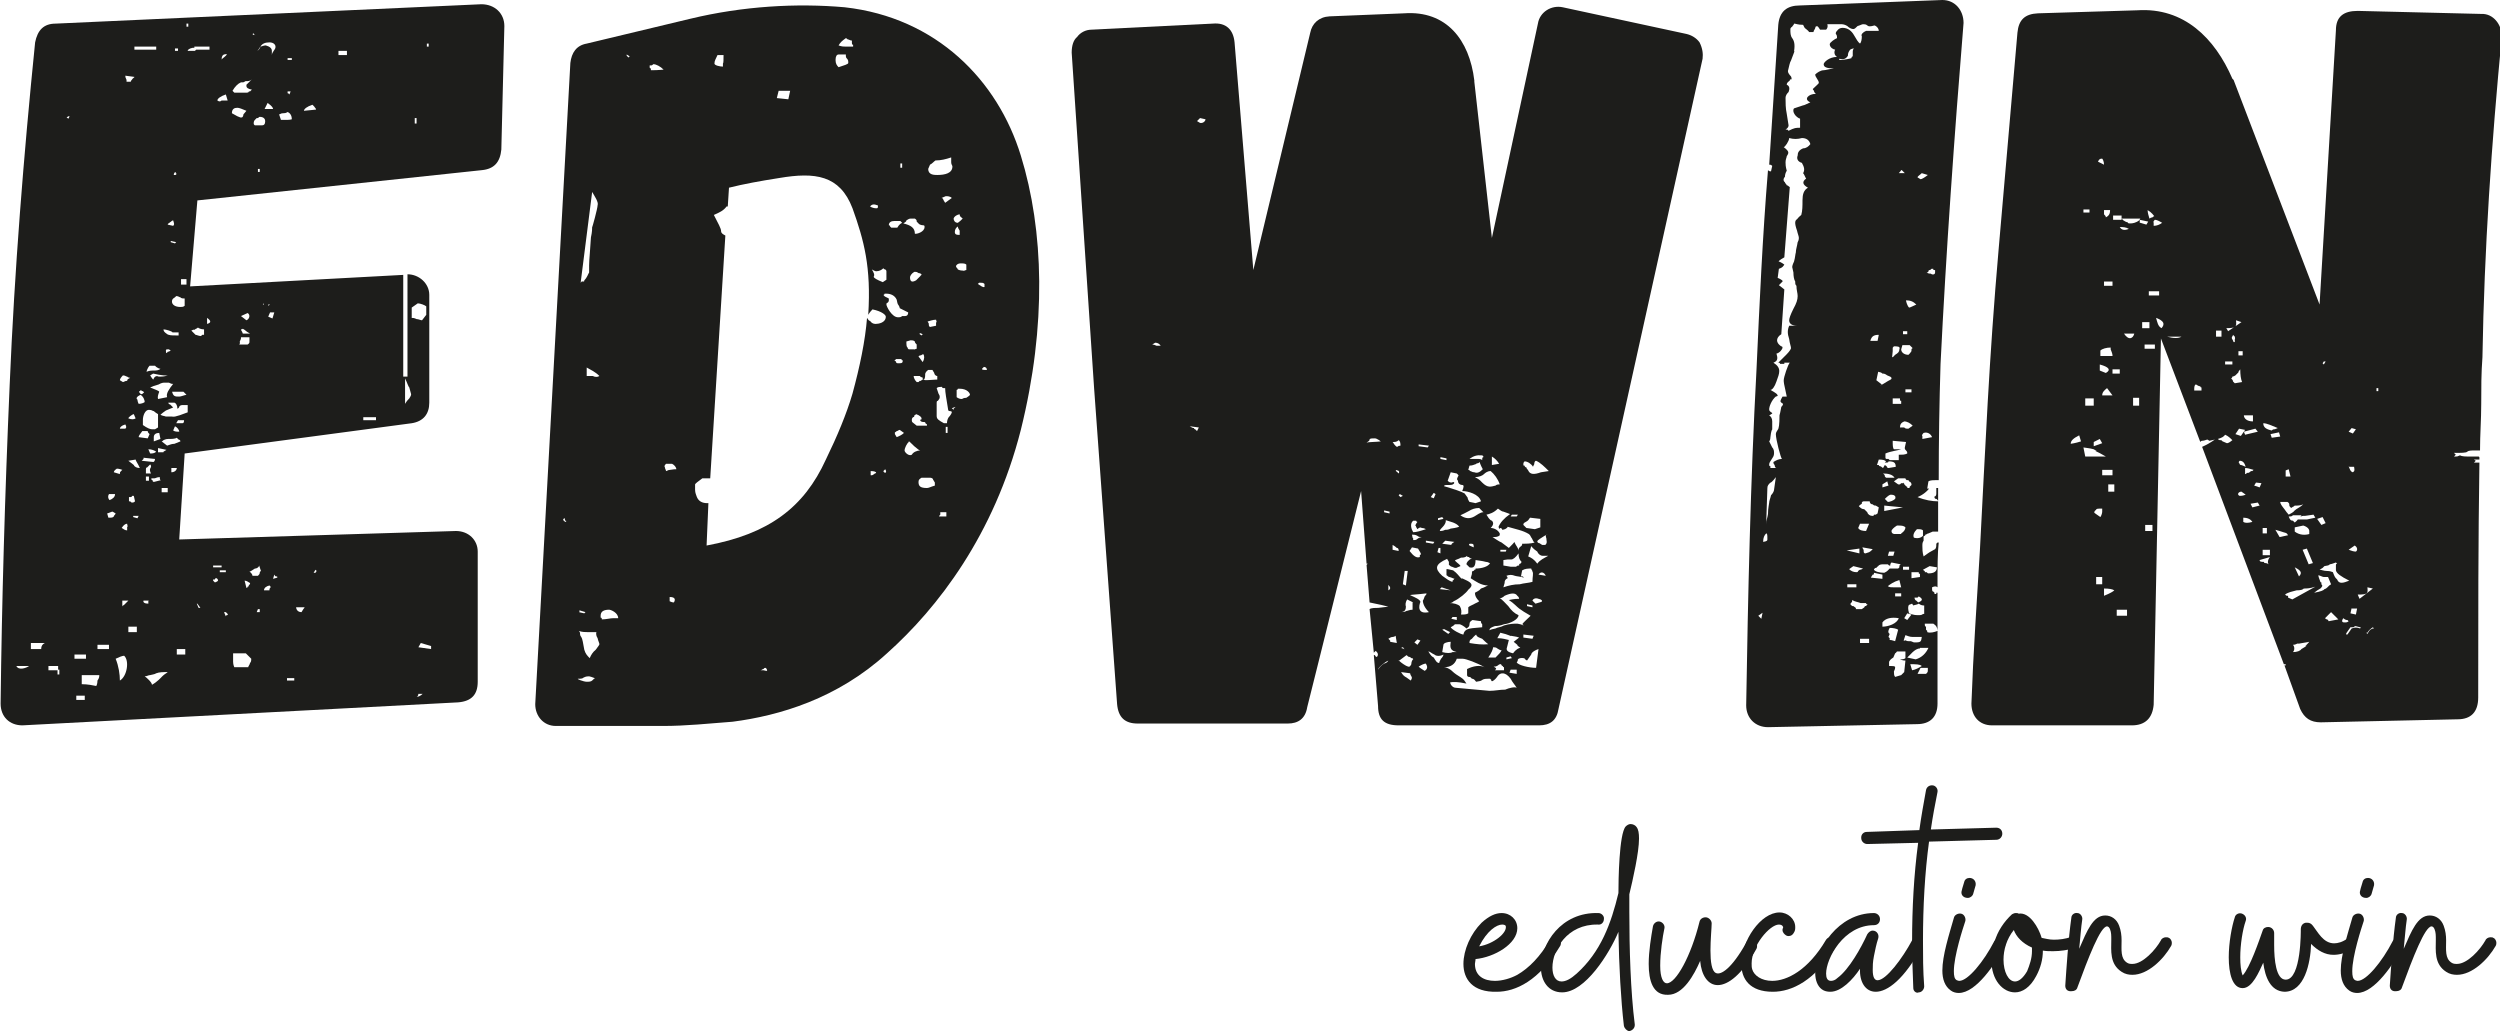
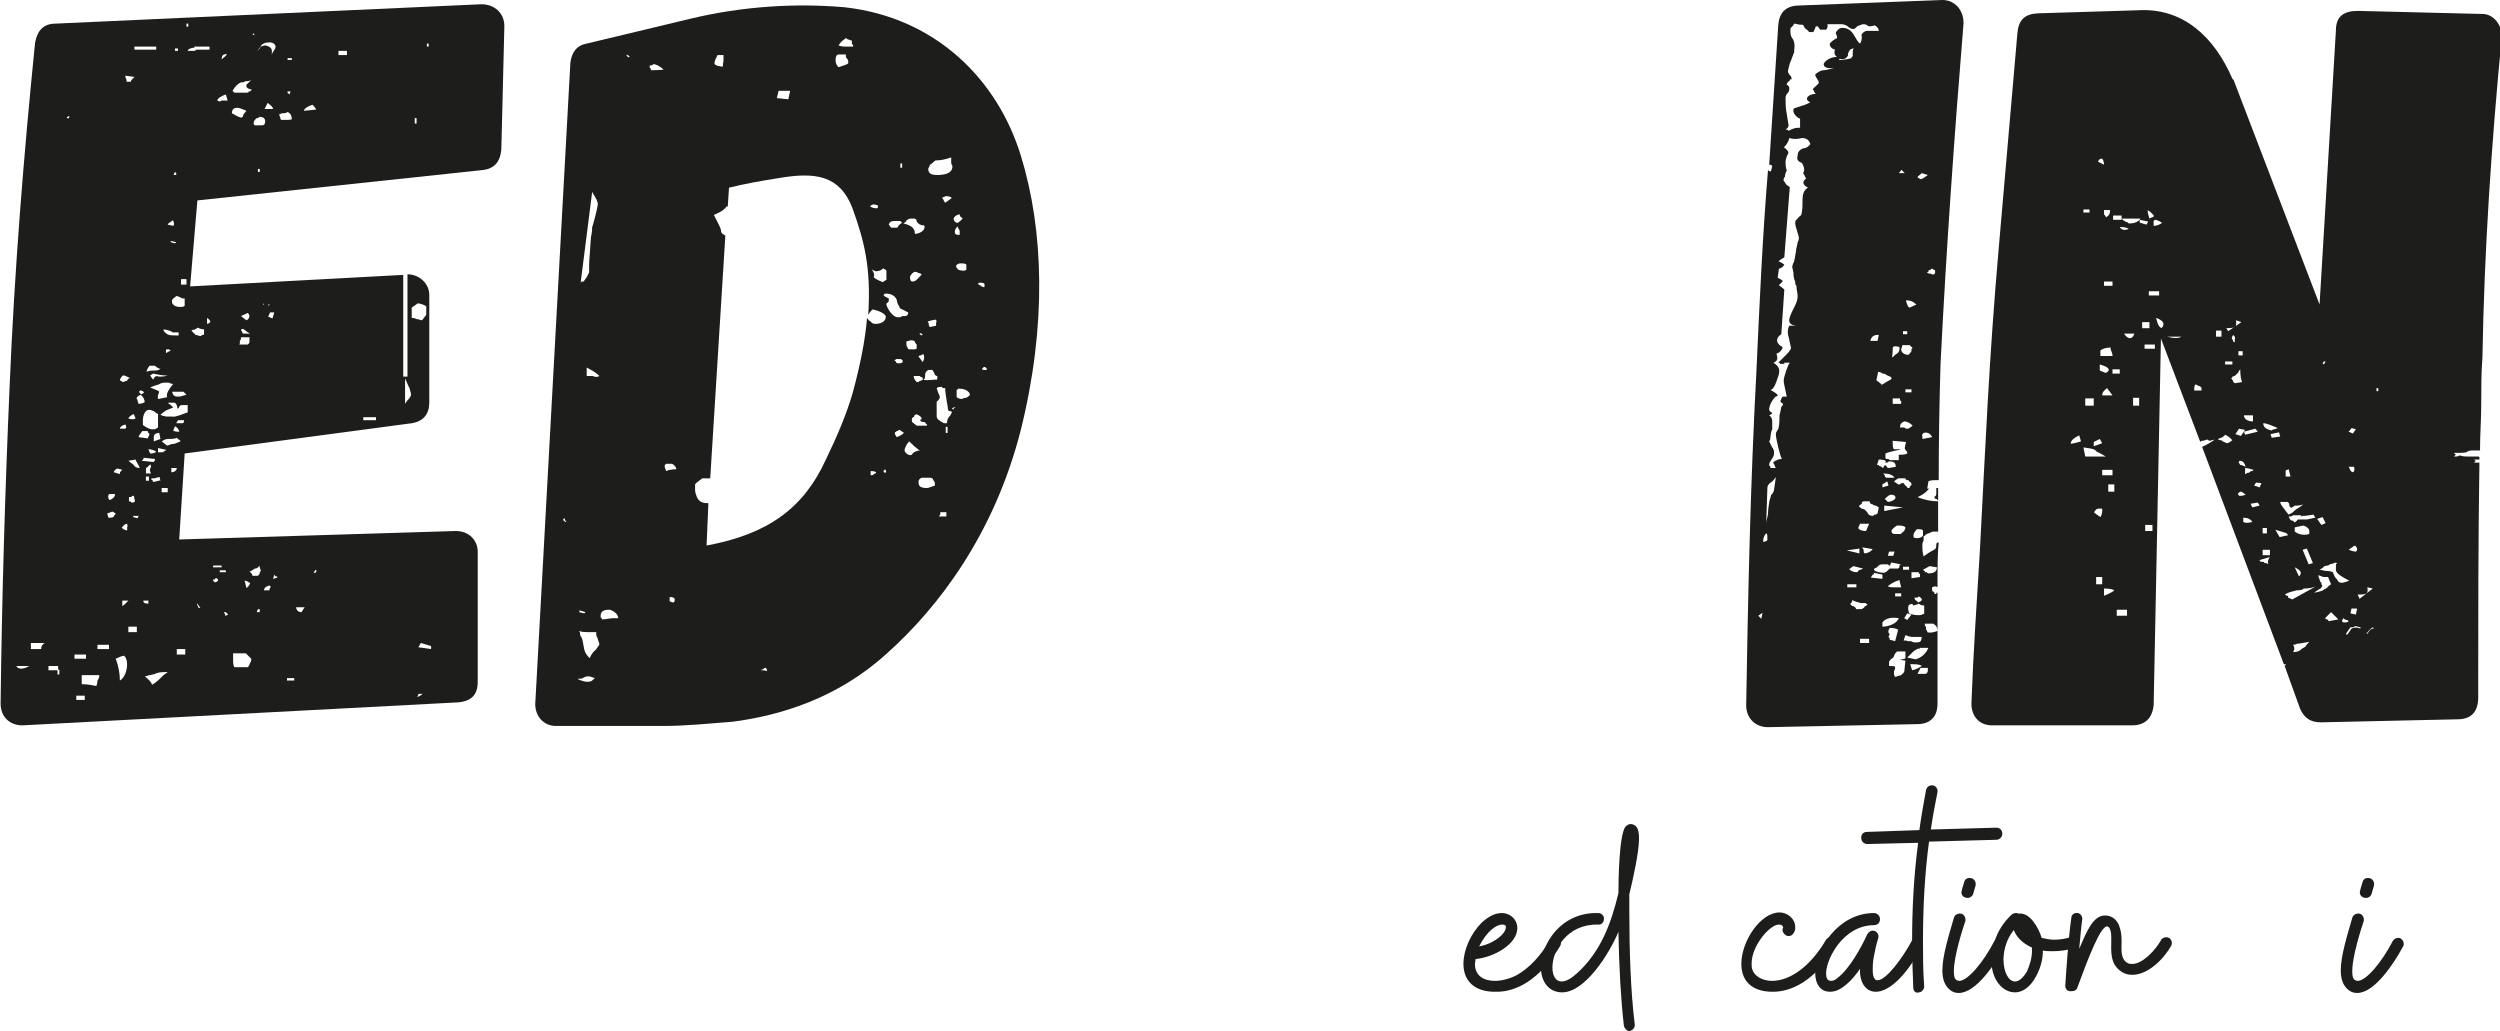
<svg xmlns="http://www.w3.org/2000/svg" version="1.1" x="0px" y="0px" viewBox="0 0 412.9 170.3" style="enable-background:new 0 0 412.9 170.3;" xml:space="preserve">
  <style type="text/css">
	.st0{fill:#1D1D1B;}
</style>
  <g id="Vrstva_1">
    <g>
      <path class="st0" d="M83.3,4.3l-0.5,20.4c-0.2,2.1-1.2,3.2-3.2,3.4l-47,5l-1.2,14.2l35.2-1.9v16.8h0.7V45.3c1.9,0,3.6,1.5,3.6,3.4    v17.8c0,1.9-1,3.1-2.9,3.4l-37.5,5l-0.9,14.2l45.7-1.4c2.1,0,3.6,1.5,3.6,3.4v21.5c0,2.1-1,3.2-3.2,3.4l-72,3.8    c-2.1,0-3.6-1.4-3.6-3.6c0.2-16.8,0.7-34.4,1.5-52.7C2.4,44.6,3.9,25.8,5.8,7C6.2,5,7.2,3.9,9.2,3.9l70.3-3.2    C81.7,0.7,83.3,2.2,83.3,4.3z M4.8,110H2.7C3.1,110.8,4.4,110.3,4.8,110z M7.4,106.2H5.1v1h1.7C6.8,106.7,7,106.4,7.4,106.2z     M9.9,110.6H9.6V110H8v0.7h1.5v0.7h0.3V110.6z M11.5,19.2h-0.2l-0.3,0.2l0.3,0.2L11.5,19.2z M12.3,108.8h1.9v-0.7h-1.9V108.8z     M14,114.9h-1.4v0.7H14V114.9z M16.4,111.5h-2.9v1.5c1,0,1.9,0.2,2.4,0.3c0,0,0.2-0.3,0.2-0.9C16.4,112,16.4,111.7,16.4,111.5z     M18,106.5h-1.9v0.7H18V106.5z M18.8,85.3c0-0.2,0.2-0.2,0.3-0.5l-0.5-0.3c-0.2,0-0.5,0.2-0.9,0.3l0.2,0.7    C18.5,85.5,18.6,85.5,18.8,85.3z M18.1,82.6c0.5-0.2,0.9-0.5,0.9-1h-1C17.8,81.9,17.8,82.3,18.1,82.6z M18.8,78l1,0.3    c0-0.3,0-0.3,0.2-0.5l0.2-0.2c-0.5-0.2-0.9-0.2-0.9-0.2C19,77.6,18.8,77.8,18.8,78z M20.5,108.3c-0.3,0-1,0.3-1.4,0.5    c0.5,1.2,0.7,2.6,0.7,3.6C21,111.7,21.4,109.1,20.5,108.3z M19.8,62.8l0.5,0.3c0.2,0,0.3-0.2,0.7-0.2c0-0.3,0.2-0.3,0.5-0.5    c-0.3,0-0.5-0.2-0.5-0.2c-0.2,0-0.3-0.2-0.7-0.2C20,62.3,19.8,62.6,19.8,62.8z M19.8,70.8h0.9c0.2-0.2,0.2-0.3,0-0.7    C20,70.3,19.8,70.6,19.8,70.8z M21,87.6V87c0.2,0,0-0.2,0-0.5c-0.5,0-0.9,0.7-0.9,0.7C20.4,87.4,20.7,87.6,21,87.6z M20.2,99.2v1    c0-0.2,0.2-0.2,0.3-0.3l0.7-0.7H20.2z M20.7,12.5c0,0.2,0,0.3,0.2,0.7v0.3h0.7c0-0.2,0.2-0.3,0.3-0.5c0.2-0.2,0.3-0.2,0.3-0.3    L20.7,12.5z M22.1,68.4c-0.2,0-0.9,0.5-0.9,0.7c0.5,0.2,0.9,0.2,1.2,0L22.1,68.4z M23.1,77.3c-0.3-0.7-0.7-1.2-0.7-1.4l-1.2,0.2    l0.9,0.7C22.2,77.1,22.6,77.3,23.1,77.3z M22.6,103.5h-1.4v0.9h1.4V103.5z M21.5,82.8c0.2,0.2,0.2,0.2,0.3,0.2    c0.2,0,0.3,0,0.5-0.2l-0.2-0.9h-0.3c0,0.2-0.2,0.2-0.2,0.2h-0.3v0.7H21.5z M22.9,85.2h-0.9v0.2l0.7,0.2L22.9,85.2z M22.2,8.2h3.6    V7.7h-3.6V8.2z M22.7,66c0,0.3,0.2,0.7,0.2,0.7c0.5,0,0.9-0.2,1-0.3c0-0.3-0.2-0.9-0.7-1.2C22.6,65.5,22.4,65.8,22.7,66z     M23.8,64.8l-0.2-0.2c-0.2,0-0.2,0-0.3-0.2c-0.2,0.2-0.2,0.2-0.3,0.2v0.2C23.3,65.2,23.4,65.2,23.8,64.8z M22.9,72.2l1.5,0.2    l0.3-0.7c-0.2-0.2-0.3-0.3-0.3-0.5h-0.9C23.1,71.7,22.9,72,22.9,72.2z M23.4,76.1l1.9,0.2c0.2,0,0.3-0.3,0.3-0.5l-1.9-0.2    C23.8,75.8,23.6,75.9,23.4,76.1z M23.6,69.3v0.9c0.7,0.5,1.2,0.7,1.5,0.7h0.5l0.5-0.3v-2.2c-0.3-0.2-0.5-0.3-0.7-0.5    c-0.2,0-0.3-0.2-0.7-0.2C23.9,67.6,23.6,68.8,23.6,69.3z M24.5,99.7v-0.3c0-0.2,0-0.2,0.2-0.2h-1C23.6,99.5,23.9,99.7,24.5,99.7z     M27.7,111c-0.7,0-1.4,0-1.9,0.2c-0.3,0.2-0.7,0.2-1,0.3c-0.3,0-0.5,0.2-0.9,0.2c0.3,0.2,1.2,1,1.2,1.4c0.9-0.5,1.5-1.2,1.7-1.4    C27.2,111.3,27.5,111.2,27.7,111z M25,78.3c-0.2-0.3-0.3-0.7-0.2-0.9c0.2-0.3,0.2-0.5,0-0.7l-0.5,0.5c-0.2,0-0.2,0.2-0.2,0.3v0.7    H25z M24.1,78.7v0.7h0.5v-0.7H24.1z M26.5,60.9c-0.3,0-0.5-0.2-0.7-0.3l-0.2-0.2h-0.9c-0.3,0.3-0.5,0.9-0.5,1    c0.5-0.2,0.9-0.2,1-0.2C25.8,61.2,26.2,61.2,26.5,60.9z M24.5,74.2l0.3,0.7c0.3,0,0.7,0,1-0.3C25.5,74.4,25.1,74.2,24.5,74.2z     M25.3,61.7l-0.5,0.3c0.2,0.3,0.3,0.5,0.5,0.7c0.2-0.5,0.5-0.7,0.9-0.5c0.5,0,1,0,1.5-0.2C26.9,62.1,25.3,61.7,25.3,61.7z     M28.6,63.4c-0.3,0-0.3,0-0.7-0.2h-0.7c-0.2,0-0.5,0-1,0.3c-0.7,0.2-1,0.3-1.4,0.5c0.7,0.3,1.4,0.5,1.5,0.7    c-0.2,0.5-0.3,0.9-0.2,1.2l1.5-0.3C27.4,65,27.9,64.3,28.6,63.4z M25,79c0,0.2,0,0.3,0.2,0.3c0,0.2,0,0.2,0.2,0.3l1.2-0.3    c-0.2,0-0.2-0.2-0.2-0.3v-0.2c-0.5,0-0.7,0.2-0.9,0.2H25z M26.5,72.5l-0.2-1c-0.5,0-0.9,0.2-0.9,0.7v0.7L26.5,72.5z M27,74.6    l0.5-0.3l-1.4-0.3v0.7H27z M31,66.9h-0.9c-0.3,0-0.5,0.2-0.5,0.3s-0.2,0.3-0.3,0.3c0-0.5-0.2-0.9-0.5-1h-1c0,0.2,0.2,0.3,0.3,0.3    l0.5,0.5l-1.2,0.5c-0.3,0.2-0.7,0.5-0.9,0.7c0.3,0.2,0.7,0.2,0.9,0.3h1c0.3,0,0.3,0.2,2.6-0.7V66.9z M29.8,72.9    c0-0.2-0.2-0.3-0.3-0.3l-0.3-0.3c-0.3,0.2-0.9,0.2-1.5,0.2c-0.3,0-0.7,0.2-0.7,0.2s-0.2,0.2-0.3,0.2l0.9,0.7    c0.5-0.2,0.9-0.3,1.2-0.3L29.8,72.9z M27.7,80.6h-1v0.7h1V80.6z M27,54.4c0,0.3,0.2,0.5,0.5,0.7c0.3,0.3,0.9,0.3,1.5,0.3h0.5v-0.5    h-1C28.4,54.7,27.4,54.4,27,54.4z M27.7,58.1c0,0,0.2,0,0.5-0.2l-0.3-0.2h-0.2c-0.2,0-0.3,0-0.3,0.2    C27.4,58.3,27.5,58.5,27.7,58.1z M27.7,37.1l0.9,0.2c0.2-0.2,0.2-0.3,0-0.9c-0.2,0-0.3,0.2-0.5,0.3C27.9,36.9,27.7,36.9,27.7,37.1    z M28.9,40.2l0.2-0.2l-0.9-0.2V40L28.9,40.2z M29.8,49.1c-0.2,0-0.3-0.2-0.7-0.2l-0.2,0.2c-0.3,0.2-0.5,0.3-0.5,0.7    c0,0.5,0.5,0.9,1.4,0.9c0.2,0,0.5,0,0.7-0.2v-1.2C30.3,49.3,29.9,49.3,29.8,49.1z M28.4,54.9h0.2H28.4z M28.4,64.6    c0.2,0.9,0.5,0.9,1.2,0.9c0.3,0,0.7-0.2,1.2-0.3l-0.5-0.5H28.4z M29.2,77.3h-0.9V78C28.9,78,29.2,77.6,29.2,77.3z M29.6,71.3    c0-0.3-0.3-0.7-0.7-0.9l-0.3,0.7C28.9,71.3,29.2,71.3,29.6,71.3z M28.7,28.9h0.3l0.2-0.2c-0.2,0-0.2-0.2-0.2-0.3    C28.9,28.4,28.7,28.6,28.7,28.9z M28.9,8.4h0.5V8h-0.5V8.4z M30.4,69.4h-1l-0.3,0.5h1C30.3,69.9,30.4,69.8,30.4,69.4z M29.2,107.2    v0.9h1.4v-0.9H29.2z M29.9,47h0.9v-0.9h-0.9V47z M30.8,4.4h0.3V3.9h-0.3V4.4z M34.5,7.7h-2.4v0.2h-0.3C31.3,8,31,8.2,31,8.4h1.2    l0.2-0.2h2.2V7.7z M31.6,54.6l0.7,0.7c0.2,0,0.5,0.2,0.9,0.2l0.2-0.2h0.3v-0.9c-0.5,0-0.9-0.2-1-0.3l-0.3,0.2c0,0-0.2,0-0.2,0.2    C32.2,54.4,32,54.4,31.6,54.6z M32.5,99.7l0.3,0.7h0.3l-0.5-0.7H32.5z M34.2,53.5c0.7-0.2,0.7-0.5,0-1V53.5z M35.2,93.7h1.4v-0.3    h-1.4V93.7z M35.2,95.9l0.3,0.3c0.5-0.2,0.7-0.3,0.3-0.7c-0.2,0-0.3,0-0.3,0.2h-0.3V95.9z M37.6,16.6l-0.3-1    c-0.9,0.3-1.4,0.7-1.4,1c0.3,0.2,0.5,0.2,0.7,0H37.6z M37.3,94.2h-1v0.3h1V94.2z M36.6,9.9c0-0.2,0.3-0.3,0.7-0.7    c0.3-0.3,0.2-0.3-0.3-0.2C36.8,9.1,36.6,9.2,36.6,9.9z M37.6,101.4l-0.3-0.3h-0.3l0.3,0.7c0,0,0-0.2,0.2-0.2    S37.6,101.4,37.6,101.4z M40.7,14.2V14l0.9-0.9c-0.2,0.2-0.5,0.3-0.7,0.3h-0.3c-0.2,0-0.2,0.2-0.5,0.2h-0.3    c-0.5,0.2-1,0.7-1.4,1.4l0.3,0.3h2.1c0.3,0,0.3-0.2,0.3-0.2h0.2l0.3-0.3C41,14.7,40.7,14.5,40.7,14.2z M40.7,18.3    c-0.7-0.3-1.2-0.5-1.5-0.5c-0.5,0-0.9,0.2-0.9,0.9l0.9,0.5l0.5,0.2h0.2c0.2,0,0.3-0.3,0.3-0.5L40.7,18.3z M38.5,109.3    c0,0.5,0.2,0.9,0.2,0.9H41c0-0.2,0.2-0.3,0.3-0.7c0.2-0.2,0.2-0.5,0.2-0.7l-0.9-0.9h-2.1C38.5,108.3,38.5,108.8,38.5,109.3z     M39.5,56.9h1.4c0.3-0.2,0.3-0.3,0.3-0.5v-0.7h-1.4c0,0.3,0,0.3-0.2,0.7C39.7,56.8,39.5,56.9,39.5,56.9z M39.8,52.2l0.9,0.7    c0.5-0.2,0.7-0.9,0.2-1.2L39.8,52.2z M39.8,54.4c0,0.2,0.2,0.3,0.3,0.7h1.2l-0.5-0.3c-0.3-0.2-0.3-0.3-0.7-0.5    C40,54.4,39.8,54.4,39.8,54.4z M40.4,95.9l0.3,1.2c0.2,0,0.2-0.2,0.2-0.2c0.2,0,0.2-0.2,0.2-0.3c0.2,0,0.2-0.2,0.2-0.3    C41,96.1,40.7,95.9,40.4,95.9z M41.2,94.4c0.3,0.2,0.5,0.5,0.5,0.7h0.9c0.2-0.2,0.3-0.3,0.3-0.5c0-0.2,0.2-0.3,0.2-0.3l-0.3-0.9    c0,0.2-0.3,0.5-0.7,0.5C41.6,94.2,41.4,94.4,41.2,94.4z M42.2,5.8c-0.2,0-0.3-0.2-0.3-0.3C41.6,5.6,41.7,5.8,42.2,5.8z M43.8,20    c0-0.3-0.2-0.7-0.9-0.7c-0.2,0-0.2,0.2-0.3,0.2h-0.2l-0.2,0.2c-0.2,0.2-0.3,0.3-0.3,0.7c0,0.2,0.2,0.3,0.2,0.3h1.2    C43.6,20.7,43.8,20.5,43.8,20z M45.5,7.7c0-0.3-0.3-0.7-1-0.7c-0.7,0-1.2,0.2-1.5,0.7c-0.2,0.3-0.3,0.5-0.5,0.7    c0.3-0.2,0.5-0.5,0.5-0.7c0.2,0,0.5-0.2,0.9-0.2c0.7,0.2,1,0.5,1,0.9v0.7c0-0.3,0.2-0.5,0.3-0.7C45.5,8,45.5,7.9,45.5,7.7z     M42.9,100.6h-0.3l-0.2,0.5h0.5V100.6z M42.9,27.9h-0.3v0.5h0.3V27.9z M43.4,50.3h0.2v-0.2L43.4,50.3z M43.6,97.5h0.9    c0-0.2,0-0.3,0.2-0.5c0,0,0-0.2-0.2-0.3C44,96.8,43.6,97.1,43.6,97.5z M45.1,18c0-0.2-0.2-0.5-0.9-1l-0.5,1H45.1z M44.3,50.3v0.2    l0.3-0.2H44.3z M45.3,51.6h-0.7l-0.3,0.7l0.7,0.3L45.3,51.6z M45.1,95.6l0.7-0.2c0-0.2,0-0.2-0.2-0.2s-0.2-0.2-0.3-0.3L45.1,95.6z     M48.2,19.7c0-0.5-0.2-1-0.7-1.2c-0.3,0.2-0.5,0.2-0.7,0.2s-0.3,0-0.7,0.2l0.3,0.9h0.9C47.5,19.8,47.9,19.8,48.2,19.7z M47.4,15.4    h0.2l0.2,0.2l0.2-0.5h-0.5V15.4z M47.4,112.4h1.2V112h-1.2V112.4z M48.2,9.6h-0.7v0.3h0.7V9.6z M48.9,100.2c0,0.5,0.3,0.9,0.9,0.9    l0.3-0.5c0.2-0.2,0.2-0.3,0.2-0.3H48.9z M52.2,18.1c0-0.2-0.2-0.3-0.3-0.5l-0.3-0.3c-0.9,0.3-1.4,0.7-1.4,1L52.2,18.1z M51.8,94.6    h0.3l0.2-0.3l-0.2-0.2L51.8,94.6z M57.3,8.4h-1.4v0.7h1.4V8.4z M60,69.4h2.1v-0.5H60V69.4z M66.9,66.7c0.3-0.5,0.5-0.7,0.7-0.9    c0.2-0.3,0.3-0.5,0.3-0.7L67.6,64c-0.2-0.2-0.3-0.7-0.7-1.5V66.7z M67.9,52.5c0.3,0,0.5,0,0.9,0.2c0.3,0,0.7,0.2,0.9,0.2l0.7-0.9    v-1.4c-0.2-0.2-1-0.5-1.4-0.5l-1,0.7V52.5z M68.8,19.5h-0.3v0.9h0.3V19.5z M68.8,115.1c0.3,0,0.7-0.2,1-0.5h-0.7    C69.1,114.9,68.9,115.1,68.8,115.1z M69.1,106.9l2.1,0.3v-0.5l-1.7-0.5L69.1,106.9z M70.8,7.2h-0.3v0.5h0.3V7.2z" />
      <path class="st0" d="M88.4,116.3l5.8-105.9c0.2-1.7,1-2.9,2.7-3.2l17.1-4.1c8.7-2.1,17.6-2.6,25.5-1.9    c15.2,1.7,25.3,12.1,29.1,24.5c3.8,12.3,4.3,28,0,45.3c-4.4,17.3-13.7,29.4-22.1,36.9c-8.2,7.5-17.8,10.3-25.5,11.3    c-3.9,0.3-7.7,0.7-11.5,0.7H91.8C89.8,119.9,88.4,118.3,88.4,116.3z M93.5,86.2V86c-0.2,0-0.2,0-0.2-0.2v-0.2    C92.7,85.7,93.2,86.2,93.5,86.2z M98.3,112c-0.2,0-0.5-0.2-1-0.3c-0.2,0-0.5,0-0.9,0.2c-0.2,0.2-0.5,0.2-0.9,0.2s0.9,0.5,1.4,0.5    c0.3,0,0.7,0,0.9-0.2C98,112.2,98.2,112,98.3,112z M95.6,101.1l0.9,0.2l0.2-0.2l-1-0.3V101.1z M99,106.4c0-0.2-0.2-0.5-0.3-1    c-0.2-0.3-0.3-0.7-0.2-1H97c-0.3,0-0.9,0-1.4-0.2c0.2,0.2,0.2,0.3,0.2,0.5c0,0.3,0.2,0.5,0.2,0.5c0.2,0.3,0.3,1,0.5,2.1    c0.2,0.7,0.5,1,0.9,1.4c0.2-0.5,0.5-1,1-1.4C98.7,106.9,99,106.5,99,106.4z M97.3,45v-1.2c0-0.9,0.2-2.7,0.3-4.6    c0.2-0.9,0.2-1.4,0.2-1.7c0,0.2,0.9-3.1,0.9-3.6c0.2-0.5-0.5-1.5-0.9-2.2l-1.9,15c0.2-0.2,0.2-0.3,0.3-0.2c0.3,0,0.3,0,0.3-0.2    C97,45.8,97.1,45.3,97.3,45z M99,62.1c-0.7-0.7-1.4-1-2.1-1.4v1.4h1C98.3,62.3,98.7,62.3,99,62.1z M102.1,102.1    c0-0.9-1.2-1.4-1.5-1.4c-0.9,0-1.4,0.3-1.4,1v0.3c0.2,0,0.2,0.2,0.2,0.3c0.7,0,1.4-0.2,1.9-0.2    C101.8,102.1,102.1,102.1,102.1,102.1z M103.5,9.2l0.3,0.3l0.2-0.2l-0.5-0.3V9.2z M109.6,11.5c-0.5-0.5-1.2-0.9-1.7-0.9    c-0.2,0.2-0.3,0.2-0.3,0.2h-0.3v0.2c0,0.2,0,0.3,0.2,0.3v0.3C108.8,11.6,109.5,11.5,109.6,11.5z M111.7,77.5    c0-0.3-0.3-0.7-0.7-0.9h-1c-0.3,0.3-0.3,0.5-0.2,0.5c0,0.3,0.2,0.5,0.2,0.7c0.2,0,0.3-0.2,0.7-0.2    C111.2,77.5,111.5,77.5,111.7,77.5z M111.3,99.5c0.3-0.5,0.2-0.9-0.7-0.9v0.7C111,99.5,111.2,99.5,111.3,99.5z M120.4,31l-0.2,3.1    h-0.2c-0.5,0.7-1.2,1-2.1,1.4c0.7,1.4,1.2,2.2,1.2,2.7c0,0.3,0.3,0.5,0.7,0.7L117.3,79H116c-0.7,0.5-1.2,0.9-1.2,1v0.9    c0,0.5,0.2,0.9,0.3,1.2c0.3,0.7,0.9,1,1.7,1h0.2l-0.3,7c10.3-1.9,16.1-6.3,19.7-14.2c1.9-3.9,3.4-7.5,4.4-10.9    c1.2-4.4,2.1-8.7,2.4-12.5c0.2,0.3,0.3,0.5,0.5,0.5c0.2,0.3,0.5,0.5,0.9,0.5c0.5,0,1.7-0.2,1.7-1.2c0-0.3-0.7-0.9-2.2-1.2    c-0.5,0.5-0.7,0.9-0.7,0.9c0.5-7.9-0.7-12.3-2.6-17.6c-2.1-5.5-6.2-6-12.1-5C125.5,29.9,122.8,30.4,120.4,31z M119.5,9.1h-1    c-0.3,0.7-0.5,0.9-0.5,1.4c0,0.3,0.9,0.5,1.4,0.5v-0.5C119.5,10.4,119.5,9.9,119.5,9.1z M126.7,110.8c0-0.3-0.2-0.5-0.3-0.5    c0,0-0.2,0-0.3,0.2c-0.2,0-0.3,0.2-0.5,0.2h0.5C126.4,110.8,126.6,110.8,126.7,110.8z M128.3,16.2l1.9,0.2l0.3-1.4h-1.9    L128.3,16.2z M140.1,10.4c0-0.3,0-0.5-0.2-0.7s-0.2-0.3-0.2-0.7h-1.2c-0.3,0-0.5,0.3-0.5,0.9s0.2,0.9,0.5,1.2    C139.4,10.8,140.1,10.6,140.1,10.4z M140.9,7.7V7.4c-0.2,0-0.2-0.2-0.2-0.3V6.7c-0.3,0-0.5-0.2-0.7-0.2c-0.2-0.2-0.3-0.2-0.3-0.2    c-0.7,0.5-0.9,0.7-1.2,1.2c0.5,0.2,0.9,0.2,1.2,0.2H140.9z M144.9,33.9c-0.5-0.2-0.9-0.2-1.2,0.2c0.3,0.2,0.7,0.3,1,0.3    c0.2,0,0.3,0,0.3-0.3C145,33.9,145,33.9,144.9,33.9z M144.7,78c-0.3-0.2-0.7-0.2-0.9-0.2v0.7c0.3,0,0.3,0,0.7-0.3    C144.5,78.2,144.7,78.2,144.7,78z M146.4,46.2v-1.4c0-0.2-0.2-0.3-0.2-0.3c-0.2,0-0.3-0.2-0.3-0.2c-0.3,0.3-0.7,0.5-1.2,0.5    c-0.2,0-0.5-0.2-0.7-0.3c0.3,0.5,0.5,0.9,0.3,1.2c0,0.2,0.5,0.5,1.5,0.9L146.4,46.2z M150,51.6l-1.4-0.7c0,0,0-0.2-0.2-0.5    c-0.2-0.2-0.2-0.5-0.3-0.9c-0.3-0.7-1-1-1.7-1h-0.3c0,0.2-0.2,0.2-0.2,0.2c0.2,0.3,0.3,0.3,0.7,0.5c0.2,0,0.2,0.2,0.2,0.3    c0,0.2,0,0.3-0.2,0.5c-0.2,0-0.2,0.2-0.2,0.3c0,0.3,0.9,2.1,1.9,2.1c0.3,0,0.5,0,0.7-0.2h0.5C149.8,52.2,150,52,150,51.6z     M146.2,77.5l-0.3,0.3c0,0,0,0.2,0.3,0.3C146.4,78,146.4,77.8,146.2,77.5z M149,36.8l-0.3-0.3h-1c-0.5,0-0.9,0.2-0.9,0.7    c0.2,0,0.2,0.2,0.2,0.2l0.2,0.2h1C148.3,37.5,148.4,37.1,149,36.8z M149.1,59.5c-0.2,0-0.2,0-0.2-0.2h-0.9l-0.3,0.3    c0.2,0,0.2,0,0.3,0.2c0,0.2,0.2,0.2,0.5,0.2C149,60,149.1,59.9,149.1,59.5z M149.3,71.5l-0.7-0.5c-0.2,0-0.3,0.2-0.5,0.2    c0,0-0.2,0.2-0.3,0.2v0.3l0.3,0.5C148.6,72,149,71.8,149.3,71.5z M149,27.7V27h-0.3v0.7H149z M152.7,37.5c0-0.2,0-0.3-0.3-0.3    s-0.7-0.2-0.7-0.3l-0.3-0.3c0-0.2,0-0.3-0.3-0.5h-0.7c-0.3,0-0.5,0.2-0.7,0.3c0,0.2-0.2,0.3-0.5,0.5c1.2,0.3,1.9,0.7,1.9,1.7    C151.4,38.7,152.7,38.3,152.7,37.5z M152,74.4c-0.2,0-0.5-0.3-1-0.7c-0.7-0.7-1-1-0.9-0.7c-0.3,0.2-0.7,1-0.7,1.4    c0,0.3,0.7,1,1.2,0.7C150.8,74.7,151.4,74.4,152,74.4z M151.4,57.6v-0.7c-0.2-0.2-0.3-0.3-0.3-0.5c-0.2-0.2-0.5-0.2-0.7-0.2    l-0.7,0.2c0,0.5,0,0.9,0.2,1c0,0.2,0.2,0.3,0.2,0.3h0.9C151,57.8,151.2,57.6,151.4,57.6z M152.2,45.3c0,0-0.2-0.2-0.5-0.2    c-0.3-0.2-0.3-0.2-0.7-0.2c-0.5,0.3-0.7,0.7-0.7,0.9c0,0.7,0.3,0.9,1,0.5l0.7-0.7C152,45.5,152.2,45.5,152.2,45.3z M151.4,70.3    h1.7c0-0.2,0-0.3-0.2-0.3c0-0.2-0.2-0.3-0.2-0.3c-0.3,0-0.5,0-0.7-0.2v-0.2c0.2,0,0.2,0,0.2-0.2s-0.3-0.5-0.9-0.7    c-0.2,0.2-0.2,0.2-0.3,0.2c0,0.2,0,0.3-0.2,0.3c-0.2,0.2-0.2,0.3-0.2,0.5s0,0.3,0.3,0.5L151.4,70.3z M152.4,62.6    c0-0.2,0-0.3-0.2-0.3s-0.2-0.2-0.3-0.2h-1c0,0.3,0.2,0.7,0.5,1h0.3l0.2-0.2h0.2l0.2-0.2h0.2V62.6z M152.5,58.5    c-0.2,0-0.3,0.2-0.5,0.2c-0.2,0-0.3,0.2-0.3,0.2c0.3,0.3,0.5,0.7,0.7,0.9C152.7,59.3,152.7,58.8,152.5,58.5z M154.4,80.2v-0.5    l-0.3-0.5c0-0.2-0.3-0.3-0.5-0.3h-1.4c-0.3,0.2-0.5,0.3-0.5,0.7c0,0.7,0.3,1,1.4,1C153.4,80.6,153.7,80.4,154.4,80.2z M152.4,55.2    l-0.5-0.2v0.2l0.3,0.2L152.4,55.2z M154.8,62.6v-0.5c-0.3,0-0.5-0.3-0.5-0.5l-0.3-0.5h-0.7c-0.3,0.2-0.5,0.5-0.5,0.7    c0,0.3,0,0.7-0.2,0.9c0,0.2,1.4,0,1.9,0H154.8z M153.6,54l1-0.2v-0.5c0.2-0.2,0-0.3,0-0.5c-0.5,0-1,0.2-1.4,0.3    c0.2,0.3,0.2,0.3,0.2,0.5C153.4,53.7,153.4,53.9,153.6,54z M157.3,27.5c0-0.2-0.2-0.3-0.2-0.7V26c-0.9,0.3-1.7,0.5-2.6,0.5    c-0.3,0.2-0.5,0.5-0.9,0.7l-0.3,0.7c0,1,1,1,1.5,1C156.1,28.9,157.3,28.6,157.3,27.5z M157.2,68.1c0-0.2-0.2-0.2-0.3-0.2    c-0.3,0-0.3-0.2-0.3-0.2c-0.3-1.9-0.5-2.9-0.5-3.6h-0.2c-0.2,0-0.3,0-0.3-0.2h-0.2c-0.2,0-0.5,0-0.7,0.2c0.2,0.5,0.2,0.7,0.3,0.9    s0.2,0.3,0.2,0.5c0,0.3,0,0.3-0.3,0.7c-0.2,0-0.2,0.2-0.2,0.3v2.2c0,0.5,0.3,0.7,1.2,1.2h0.5c0-0.5,0.2-0.9,0.3-1    C157,68.6,157.2,68.2,157.2,68.1z M156.3,85.3v-0.7h-1V85c-0.2,0.2-0.2,0.2-0.2,0.3H156.3z M157.2,32.7c-0.3-0.3-0.7-0.3-1-0.3    l-0.7,0.3c0.2,0,0.3,0.2,0.3,0.3l0.3,0.5L157.2,32.7z M156.5,71.5v-1h-0.3v1H156.5z M157.9,67.2c-0.3,0-0.5,0.2-0.7,0.2l0.3,0.3    v-0.2l0.2-0.2C157.7,67.4,157.7,67.2,157.9,67.2z M159,36.1c-0.3-0.3-0.5-0.3-0.5-0.7c-0.3,0-0.9,0.3-1,0.7c0,0.3,0.2,0.7,0.7,0.7    C158.5,36.6,158.7,36.4,159,36.1z M158.5,38.8v-0.7c-0.2-0.3-0.3-0.5-0.3-0.7c-0.3,0.2-0.5,0.5-0.5,0.9    C157.7,38.7,157.9,38.8,158.5,38.8z M159.6,44.6v-0.9c-0.2-0.2-0.5-0.2-1-0.2c-0.3,0-0.7,0.2-0.7,0.5c0,0.2,0.2,0.2,0.3,0.5    c0,0,0.3,0.2,0.9,0.2C159.2,44.8,159.4,44.6,159.6,44.6z M160.2,65.2c0-0.3-0.5-1-1.7-1h-0.3c0,0,0,0.2-0.2,0.2v1.2    c0.3,0.2,0.5,0.3,0.9,0.3c0,0,0.2-0.2,0.7-0.2C159.9,65.5,160.2,65.3,160.2,65.2z M162.6,47.4v-0.5c-0.2-0.2-0.3-0.2-0.7-0.2h-0.2    l-0.2,0.2C162,47.2,162.3,47.5,162.6,47.4z M163,61.1c0-0.3-0.2-0.5-0.5-0.5l-0.3,0.3C162.1,61.1,162.5,61.1,163,61.1z" />
-       <path class="st0" d="M281.2,9.7l-23.8,107.4c-0.3,1.9-1.4,2.7-3.2,2.7H231c-2.4,0-3.4-1-3.4-3.2l-0.7-8.4h0.2    c0,0.2,0.2,0.3,0.3,0.3c0.3-0.3,0.2-0.7-0.2-1l-0.3,0.3l-0.7-7.2c0.3-0.2,0.9-0.2,1.4-0.2l1.7-0.2c-0.7-0.2-1.2-0.3-3.1-0.7    l-0.5-6.2l0.2-0.2h-0.2l-0.9-12l-7.2,28.9l-1.7,6.8c-0.3,1.9-1.5,2.7-3.2,2.7h-24.8c-2.1,0-3.2-1-3.4-3.2l-3.8-52.2L177,8.7    c0-1.2,0.3-2.1,0.9-2.6c0.5-0.7,1.4-1.2,2.4-1.2l20-1c2.2-0.2,3.4,1,3.6,3.1l3.1,37.6l9.4-39.2c0.3-1.5,1.4-2.6,3.2-2.7l12.3-0.5    c7-0.5,10.8,4.4,11.6,11.1v0.2l2.9,25.8L254,3.9c0.3-1.9,2.2-3.1,4.1-2.7l20.4,4.4c0.9,0.2,1.7,0.7,2.2,1.4    C281.2,8,281.3,8.9,281.2,9.7z M191.7,57.1c-0.2-0.3-0.5-0.5-0.9-0.5l-0.5,0.3c0,0,0.3,0,0.7,0.2H191.7z M198,70.6l-1.5-0.2    c0.3,0.2,0.5,0.3,0.7,0.3c0,0.2,0.2,0.2,0.2,0.2l0.3,0.3L198,70.6z M199.1,19.7l-0.9-0.2l-0.5,0.5l0.5,0.3    C198.7,20.4,199.1,20,199.1,19.7z M228.1,72.9c-0.2,0-0.2-0.2-0.5-0.3c0,0-0.3-0.2-0.5-0.2c-0.5,0-0.9,0-0.9,0.2    c0,0.2-0.2,0.3-0.5,0.5C225.9,73,227.3,73,228.1,72.9z M229.3,109.1c-0.7,0.3-1.7,1.2-1.7,1.5c0.2-0.3,0.5-0.7,1-1    C229,109.5,229.2,109.3,229.3,109.1z M229.5,84.8v-0.3l-0.9-0.2v0.3L229.5,84.8z M229.3,96.6v0.9C229.7,97.3,229.7,97,229.3,96.6z     M230.7,106.2l-0.2-1.2c-0.2,0.2-0.5,0.2-0.5,0.2c-0.3,0-0.5,0.2-0.7,0.3l0.3,0.3v0.2L230.7,106.2z M230,73    c0.2,0.2,0.2,0.3,0.2,0.3c0.2,0.2,0.2,0.3,0.5,0.5c0,0,0.2,0,0.3-0.2c0,0.2,0,0,0.3,0c0-0.3,0-0.7-0.3-0.9    C230.7,73,230.4,73,230,73z M230,90.8l1,0.2c0-0.2,0-0.5-0.3-0.5c-0.3-0.3-0.7-0.5-0.7-0.5V90.8z M231,78.2c0.2-0.3,0-0.5-0.2-0.5    c-0.5-0.2-0.2,0.2,0,0.3L231,78.2z M233.4,108.9c0-0.2-0.2-0.2-0.3-0.2c0,0-0.2-0.2-0.3-0.2c-0.3,0-0.3-0.2-0.5-0.3l-1.2,0.9    c-0.7-0.5,1.2,1.2,1.7,1c0.2-0.2,0.3-0.3,0.3-0.5C233.1,109.3,233.3,108.9,233.4,108.9z M231.7,81.9l-0.5-0.3l-0.2,0.2l0.3,0.3    L231.7,81.9z M233.4,99.5l-1-0.5c-0.3,0.5-0.3,0.9-0.2,1.2c0,0.5-0.2,0.9-0.9,0.9c0.3,0,0.7,0,1-0.2c0.2,0,0.5-0.2,1-0.2V99.5z     M233.1,111.7c-0.2-0.3-0.2-0.5-0.2-0.5l-1.5-0.2c0.3,0.5,0.5,0.7,0.9,0.9l0.7,0.5C233.1,112.2,233.3,112,233.1,111.7z     M231.7,107.1c0,0,0.2,0,0.2,0.2v-0.2l-0.2-0.2C231.4,106.9,231.4,107.1,231.7,107.1z M231.7,96.5l0.5,0.2l0.3-2.4h-0.5    L231.7,96.5z M232.8,91c0.7,0.9,1.2,1.2,1.7,1v-0.2c0-0.2,0-0.2,0.2-0.2c0-0.2-0.2-0.5-0.5-1l-1-0.2L232.8,91z M234.6,99.4    c-0.3,0.7-0.5,2.1,1.4,1.7c-0.7-0.7-1-1.4-1-1.9c0.2-0.3,0.2-0.5,0.3-0.7s0.3-0.2,0.3-0.5c-1.5,0.2-2.6,0.2-2.7,0.3    C233.8,98.7,234.5,99,234.6,99.4z M233.4,87.9c0.5,0,1.2-0.2,2.1-0.5c0,0-0.3-0.2-0.7-0.2c-0.2-0.2-0.5,0-0.7,0.2    c-0.2-0.3-0.3-0.5-0.2-0.5c-0.2,0-0.2-0.2,0.2-0.7c0,0-0.2,0-0.2-0.2h-0.5C232.8,86.5,233.1,87.4,233.4,87.9z M233.4,88.9v0.3    c0.3,0,0.5,0,0.7-0.2c0,0,0.2-0.2,0.7-0.3c-0.2,0-0.5,0-0.7-0.2c-0.3-0.2-0.7-0.2-0.9-0.2C233.3,88.8,233.3,88.9,233.4,88.9z     M234.1,106.5l0.5-0.7l-0.5-0.2l-0.5,0.5L234.1,106.5z M234.3,73.7l1.5,0.2l0.2-0.3l-1.7-0.2V73.7z M235.5,109.6    c-0.3,0-0.7,0.2-1.2,0.5c0.3,0.3,0.7,0.5,1,0.7C235.8,110.5,235.8,110.1,235.5,109.6z M236.7,89.8l0.2-0.3l-1.4-0.2v0.3    L236.7,89.8z M238.4,108.1c-0.5,0.3-1.2,0.3-1.5,0c-0.5-0.2-0.7-0.5-1-0.5c0.2,0.2,0.3,0.7,0.9,1c0.3,0.5,0.5,0.9,0.9,0.9    c0-0.2,0.2-0.5,0.3-0.7C238.2,108.6,238.4,108.3,238.4,108.1z M236.3,82.1l0.5,0.2l0.3-0.7l-0.3-0.2L236.3,82.1z M238.2,95.1    c0.7,0.5,1.2,0.9,1.7,1c0-0.2,0-0.3,0.2-0.3c0-0.2,0-0.2,0.2-0.2c-0.2,0-0.5-0.2-0.9-0.3c-0.2,0-0.3-0.2-0.5-0.3v-1h0.2l0.9,0.2    c0.7,0.5,0.9,0.9,1.4,1.4c0-0.2,0.2,0,0.9,0.3c1,0.5,0.9,0.9,0.2,1.5c-0.3,0.5-1.5,1.5-2.4,1.9c-0.3,0.3-0.5,0.3-0.7,0.3    c0.7,0,1.4,0.2,1.7,0.5c0.3,0.5,0.3,1,0.2,1.4c0.5,0,0.9,0,1.2-0.2v-1c0.2-0.2,0.5-0.3,0.9-0.5c0.3-0.2,0.7-0.3,0.9-0.5    c-0.5-0.5-0.7-0.9-0.7-1.4c0.3-0.2,0.7-0.3,1-0.7c0.7-0.2,1-0.5,1.2-0.5c-1.2,0-2.1-0.7-2.9-1.2l0.2-0.7c0-0.3,0-0.5,0.2-0.5    c0,0,0.2,0,0.2-0.2c0.2,0,0.2,0,0.2-0.2c1,0,2.1-0.3,2.4-0.9c-0.2,0-0.3-0.2-0.7-0.2c-0.7-0.2-1.2-0.2-1.7-0.3c0,1-0.3,1.4-1,1.2    l-0.5-0.5c0-0.3,0.3-0.7,0.9-1h-0.3l-0.2-0.2c-0.2,0-0.3,0-0.3-0.2c-0.3,0.3-0.7,0.3-1,0.3c-0.5,0.3-0.9,0.3-1,0.5    c0.5,0.5,0.9,0.7,0.9,0.9l-0.7,0.3c-0.2,0-0.3,0-0.7-0.2c-0.2,0-0.3-0.2-0.5-0.3v-0.5l-0.3-0.5C237,93.2,236.9,93.9,238.2,95.1z     M237.4,91.2l0.5,0.2v-0.9h-0.3L237.4,91.2z M237.5,85.9l0.9-0.2l-0.2-0.3l-0.7,0.2V85.9z M241,87c-0.2-0.3-0.5-0.5-1-0.7    c-1-0.3-1.4-0.5-1.2-0.3c0,0.3-0.2,0.7-0.5,1s-0.5,0.5-0.5,0.7c0.2,0,0.5,0,0.9-0.2c0.3,0,0.5,0,0.9-0.2C240.5,87.2,241,87,241,87    z M239.6,97.5l-1.5-0.5l-0.3,0.3L239.6,97.5z M237.9,75.8l1,0.2v-0.3l-1-0.2V75.8z M238.7,89.3l-0.5,0.5l1.5,0.2    c0-0.2,0.2-0.3,0.5-0.5L238.7,89.3z M238.2,104l1,0.7l0.3-0.3l-1-0.5L238.2,104z M238.2,107.7c0.7,0.2,1.4,0.2,1.7,0h0.7    c-1.4-0.3-1-1.2-1-1.7c-0.5,0-1.2,0.2-1.2,0.5L238.2,107.7z M240.1,79.9c-0.2,0.2-0.5,0.2-0.9,0.2s-0.7,0-0.7,0.2    c1.7,0.5,2.9,0.9,3.4,1.2l0.5,0.7c0,0.3,0.2,0.5,0.3,0.7l1,0.2l0.9-0.3c-0.3-1.2-2.2-1.7-3.1-1.7c0.3-0.7,0.3-1,0-1    c-0.3,0-0.7-0.2-0.7-0.7c-0.2-0.2-0.2-0.3,0-0.7c0.2-0.2,0-0.3-0.2-0.5l-1-0.2l-0.5,1.4c0.2,0.2,0.3,0.3,0.7,0.3    C240.1,79.5,240.3,79.7,240.1,79.9z M250.5,113.6c-0.3-0.5-0.7-0.9-1-1.5c-0.9-1.2-1.7-1-2.1-0.5c-0.2,0.3-0.5,0.7-0.9,0.9    c-0.2,0-0.2,0-0.2-0.2l-0.2-0.2h-0.3c-0.3,0-0.7,0-1,0.2c-0.2,0.2-0.5,0.2-1,0.3c-0.2-0.2-0.3-0.5-0.7-0.5    c-0.2-0.2-0.2-0.3-0.5-0.3c-0.2,0-0.3-0.2-0.3-0.3v-1c1-0.5,2.1-0.7,2.9-0.3c-1.2-0.7-3.1-1.4-3.6-1.4h-1c-0.3,0.9-1,1.4-2.1,1.4    c0.3,0,0.9,0.2,1.4,0.7c0.3,0.3,0.9,0.7,1.4,1c0.5,0.3,0.7,0.7,0.9,1c-1.4-0.3-2.2-0.3-2.7-0.2c0,0.2,0.3,0.9,1,0.9l5.5,0.5    c0.9,0,1.7-0.2,2.6-0.2C249.3,113.6,250.2,113.4,250.5,113.6z M241.7,104.8c0.2-1.2,1.5-1,3.1-1.2v-0.5c-0.2-0.2-0.2-0.3-0.2-0.5    l-1.4-0.2c-0.3,0.2-0.5,0.3-0.5,0.7s-0.2,0.5-0.5,0.7c-0.3-0.3-0.9-0.7-1.2-0.7h-0.7c-0.2,0.2-0.3,0.3-0.7,0.5    C239.8,104,241.3,104.8,241.7,104.8z M240.6,102.4v-0.5h-0.7l-0.2,0.3L240.6,102.4z M243.5,85.3c0.5-0.3,1-0.7,1.5-0.7l-0.7-0.7    c-0.7,0-1.2,0.2-1.7,0.5c-0.5,0.3-1,0.5-1.4,0.7C242,85.7,242.8,85.7,243.5,85.3z M242.5,77.6c0.2,0,0.3,0.2,0.3,0.2    c0.2,0,0.3,0.2,0.7,0.2c0.5,0.2,0.9,0,1.4-0.5c0,0-0.5-0.9-0.5-1.2c-0.2,0.2-0.3,0.2-0.3,0.2c-0.3,0-0.3,0.2-0.5,0.2    c-0.5,0.2-0.7,0.2-0.9,0.2L242.5,77.6z M243,89.8c-0.3,0-0.5,0-0.3,0.3c0.5,0.2,0.7,0.3,0.7,0.3C243.4,90,243.4,89.8,243,89.8z     M242.7,75.8h1.2c0.5,0,0.7,0,0.9,0.2c0-0.3,0-0.5,0.2-0.5c0-0.3-0.2-0.3-0.5-0.3C243.5,75.1,242.7,75.8,242.7,75.8z M242.7,106.2    c1.2,0.2,2.1,0.3,3.1,0.2c0,0-0.3-0.2-1-0.9c-0.5-0.2-0.9-0.3-1-0.7c0,0-0.3,0.2-0.7,0.7C242.7,105.7,242.7,105.9,242.7,106.2z     M245.1,78.3c-0.3,0.3-0.9,0.5-1.5,0.5c0.3,0.2,0.7,0.3,1.2,0.9c0.9,0.9,1.4,0.7,2.2,0.5c0.2-0.2,0.5-0.2,0.7-0.2    c-0.3-0.9-0.9-1.7-1.5-2.2C245.6,77.8,245.2,78.2,245.1,78.3z M248.3,84.5c-0.2,0-0.5-0.2-0.9-0.5c-0.7,0.7-1.4,0.9-1.9,1    c0.2,0.3,0.5,0.9,0.9,1c0.3,0.3,0.3,0.7-0.2,1.2c0.5,0,1.2,0.3,1.5,0.9v0.3c-0.3,0.3-0.7,0.3-1.2,0.3c0.5,0.3,1,0.7,1.5,0.9    l1.2,0.9c0.5-0.5,0.9-0.9,0.9-1c0.3,0.7,0.7,1,0.7,1.5c0-0.2,0-0.5,0.3-0.7c0.3-0.2,0.3-0.3,0.3-0.5c0.7,0,1.4,0,2.1-0.2    c-0.2,0-0.3-0.3-0.5-0.7c-0.2-0.2-0.2-0.5-0.5-0.7c-0.5-0.3-1-0.5-1.7-0.7L249,87c0,0.2-0.5,0.5-0.9,0.5c0-0.2-0.2-0.3-0.3-0.3    c-0.2,0.2-0.2,0.2-0.3-0.2c0.3-0.7,0.9-1.4,1.9-2.1C249.2,84.8,248.8,84.7,248.3,84.5z M245.8,108.6h1.2c0.5-0.5,0.9-0.9,1-1.2    c-0.3,0-0.5-0.2-0.7-0.3c-0.2-0.2-0.5-0.2-0.7-0.2C246.6,107.2,246.3,107.9,245.8,108.6z M251.6,103.3c0-0.2-0.2-0.2-0.2-0.2    c0.2-0.3,1-1,1.4-1.4c-0.9-0.5-1.5-0.9-1.9-1.2s-0.9-0.9-1.7-1.4c0.9-0.2,1.4-0.2,1.7-0.2c0,0,0-0.3-0.3-0.5c-0.3-0.5-1-0.5-2.1,0    c-0.3,0.3-0.7,0.5-0.9,0.3c0.5,0.3,1,0.9,1.5,1.4c0.5,0.7,1,1.2,1.7,1.5c0,0.7-1.4,1.4-2.4,1.5c-0.5,0.2-1,0.3-1.5,0.3    c-0.5,0.2-0.9,0.3-0.9,0.7c0.3-0.2,0.7-0.2,1-0.3c0.3-0.2,0.9-0.2,1.4-0.5c1-0.3,1.7-0.3,2.2-0.3    C251.1,103.1,251.2,103.1,251.6,103.3z M246.4,76.8l1.2-0.2c-0.3-0.5-0.7-0.9-1.2-1.2V76.8z M247.1,110.5l-0.2,0.2h1.5v-0.5    c-0.2,0-0.2-0.2-0.2-0.2c-0.2,0-0.2-0.2-0.3-0.3c-0.2,0-0.3,0-0.5,0.2c-0.3,0.2-0.5,0.2-0.7,0.2    C247,110.3,247.1,110.3,247.1,110.5z M249.9,107.9c0.5-0.7,1-0.9,1.2-0.9c-0.2-0.2-0.5-0.3-0.5-0.5L250,106l0.9-0.7    c-0.5-0.2-1-0.2-1.4-0.3c0.2,0.2-0.3-0.2-1.7-0.5l-0.5,0.9c0.9,0,1.4,0.2,1.9,0.3l-0.3,1.2C248.7,107.4,249,107.7,249.9,107.9z     M248.8,90.8h-1v0.3h0.9L248.8,90.8z M248.3,92.5v0.9l1.2,0.2h0.9c0.2-0.2,0.3-0.2,0.5-0.2c0-0.2,0-0.3,0.2-0.3    c0.2-0.2,0.2-0.3,0.2-0.3c-0.3-0.3-0.5-0.7-0.5-1.4c-0.5,0.7-0.9,1-1.2,1H249L248.3,92.5z M253.1,96.1c0-0.9,0.2-1.4,0-1.7    c0-0.2-0.2-0.3-0.2-0.5c-0.5,0-1,0-1.5,0.3l-0.2,1h0.3l0.2,0.2c-0.7-0.2-1.2-0.2-1.5-0.3c-0.5-0.2-0.9-0.2-1.4,0    c0.3,0.3,0.2,0.5,0,0.5c-0.2,0.2-0.3,0.3-0.3,0.7l-0.2,0.7c0.9-0.3,1.7-0.5,2.7-0.5C251.7,96.3,252.4,96.3,253.1,96.1z     M249.5,108.4l-0.7,0.2v0.3l0.9-0.2L249.5,108.4z M250.5,110.6h-1l-0.2,0.5l1.2,0.2V110.6z M249.5,85.3h1l0.2-0.3h-1L249.5,85.3z     M254.1,107.2c-0.9,0.3-1.2,0.7-1.2,0.9l-0.7,1l-0.3-0.2c0-0.3-1-0.3-1.2,0c0,0.3-0.2,0.5-0.2,0.5c0.3,0.5,2.1,0.9,3.2,0.9    L254.1,107.2z M251.6,86.7l0.5,0.5l1.4,0.2l0.9-0.3v-1.4l-1.7-0.2c-0.2,0.3-0.3,0.5-0.7,0.7C251.6,86.4,251.6,86.5,251.6,86.7z     M251.6,104.8v0.5l1.5,0.2l0.2-0.5L251.6,104.8z M255.8,77.8c-0.7-0.7-1.4-1.4-2.1-1.7c-0.2,0-0.3,0.3-0.3,0.5s-0.2,0.3-0.2,0.5    c-0.3-0.5-0.9-0.9-1.4-0.9c-0.2,0.2-0.2,0.3-0.2,0.5c0,0.2,0,0.2,0.2,0.2c0,0.2,0.2,0.3,0.3,0.3c0,0.2,0.2,0.3,0.3,0.5    c0.3,0.7,1,0.7,2.1,0.3L255.8,77.8z M251.7,95.4h0.2H251.7z M253.1,100l-0.9-0.2v0.3l0.9,0.2V100z M255.7,91.8h-0.9    c-0.3,0-0.7-0.2-0.9-0.7c-0.3-0.2-0.7-0.5-1-0.9l-0.5,1.7c0.5,0.2,1,0.5,1.5,1.2C254.3,92.5,255,92.2,255.7,91.8z M254.1,98.9    c-0.5-0.2-0.9,0-1,0.3l0.5,0.5c0.7-0.2,1-0.3,1-0.3C254.8,99.2,254.6,99,254.1,98.9z M255.3,88.4c1.2-0.7-1.4,0.7-1.4,1    c0,0.2,0.2,0.3,0.3,0.3s0.3,0.2,0.5,0.3h0.5c0.3-0.2,0.3-0.5,0.2-0.9C255.5,89.1,255.3,88.8,255.3,88.4z M255.3,95.1    c-0.3-0.7-0.9-0.7-1.2-0.2L255.3,95.1z" />
      <path class="st0" d="M324.3,3.8c-1.5,18.3-2.9,38-3.8,56.3c-0.2,6.5-0.3,12.8-0.3,19.2h-0.5c-0.3,0-0.9,0-1.2,0.2l-0.2,1.2h0.3    c-0.2,0.3-0.9,1-1.9,1.4c1.2,0.5,2.4,0.7,3.4,0.7v5h-0.9l-0.7,0.3c-0.2,0-0.3,0.2-0.5,0.2c0,0.2-0.2,0.2-0.3,0.3v0.7    c-0.2,0.3-0.2,0.5-0.2,0.9c0,0.5,0,1,0.2,1.7l0.7-0.5l0.3-0.2l0.9-0.5c0.2-0.2,0.2-0.5,0.2-0.9l0.2-0.2h0.2    c-0.2,1.7-0.2,4.1-0.2,7.4c-0.2-0.2-0.5-0.2-0.9,0c0,0.5,0,0.7,0.2,0.7l0.2,0.2v0.2h0.3v-0.2h0.2v6.3c0-0.5-0.2-0.9-0.7-1.2h-1.4    c0,0.3,0,0.5,0.2,0.5v0.5l0.2,0.2v0.2c0.5,0.2,1.2,0,1.7-0.2v12c0,2.2-1.2,3.4-3.4,3.4l-24.6,0.5c-2.1,0-3.6-1.5-3.6-3.6    c0.3-18.3,0.7-36.8,1.7-55.4c0.5-10.9,1-22.1,1.9-33c0.2,0.2,0.3,0.2,0.5,0.2l0.2-0.9c-0.2-0.2-0.3-0.2-0.5-0.2l1.5-23.1    c0.2-2.2,1.4-3.2,3.6-3.2L320.8,0C322.9,0,324.3,1.7,324.3,3.8z M291.1,101.2l-0.7,0.5l0.5,0.5L291.1,101.2z M291.9,89.1    c0-0.7,0-1-0.2-1c-0.3,0.3-0.5,0.7-0.5,1.4C291.8,89.4,291.9,89.3,291.9,89.1z M293.3,78.8c-0.5,0.7-0.9,1-0.9,0.9    c-0.3,0.3-0.5,0.5-0.5,0.9l-0.2,6c0-0.7,0.2-1,0.3-1.7c0-1,0.2-1.7,0.2-1.9c0-0.3,0.2-0.7,0.3-1.2c0.3-0.3,0.5-0.7,0.5-0.9    L293.3,78.8z M296.9,25.7c0-0.5,0.2-0.9,0.9-1.2c0.5,0,0.9-0.3,1.2-0.7c-0.2-0.7-0.7-1-1.4-1c-0.7,0.2-1.4,0.2-2.1,0    c0,0.5-0.7,1.5-0.9,1.5c0.9,0.7,0.9,0.9,0.5,1.5c0,0.2-0.2,0.5-0.2,1c0,0.3,0,0.7,0.2,1.4c-0.2,0.3-0.3,0.7-0.3,1    c-0.3,0.3-0.3,0.7,0,0.9c0,0.2,0.2,0.2,0.3,0.5c0.2,0,0.3,0.2,0.5,0.3l-0.9,11.6c-0.9,0.5-1,0.7-0.9,0.7s0.5,0.2,0.9,0.5    c-0.2,0.3-0.3,0.5-0.9,0.7l-0.2,1.5c0.7,0.3,1,0.5,0.7,0.7l-0.5,0.5l0.9,0.7l-0.5,7.4c-0.5,0.3-0.7,0.7-0.7,1c0,0.5,0.5,0.9,0.7,1    c0.2,0,0.2,0.2,0.2,0.2c0,0.3-0.5,0.9-1,1c0.2,0.7,0.3,1.2-0.5,1.5c1.4,0.9,1,1.7,0.5,3.1c-0.3,0.9-0.7,1.4-1,1.4    c0.9,0.5,1.2,0.7,1.2,1c-0.2,0-0.2,0.2-0.2,0.2v-0.2c-0.9,0.7-1.2,1.9-1.2,2.1c0,0.3,0,0.3,0.2,0.5c0.3,0.2,0.3,0.2,0.3,0.3    l-0.5,0.3c0.3,0.2,0.5,0.5,0.5,1v1.4c0-0.2-0.2,0.2-0.3,1.2c0,0.5-0.2,0.7-0.2,0.7l0.5,1c0.3,0.3,0.3,0.7,0.3,0.9s0,0.5-0.3,0.9    c-0.3,0.5-0.5,0.7-0.5,1c0,0.2,0,0.3,0.2,0.3v0.3h1c-0.2,0-0.3-0.3-0.3-0.5c-0.2-0.2-0.2-0.3-0.2-0.5c0.5-0.3,0.9-0.5,1.4-0.5    c-0.2-0.2-1-3.2-1-4.1c0-0.3,0.2-0.5,0.3-0.7c0.2-0.2,0.3-0.9,0.3-2.4c0.2-0.7,0.2-1,0.3-1.4c0.2-0.2,0.5-0.5,0-0.7    c-0.2-0.2-0.2-0.3,0.2-1h0.7c-0.5-2.2-0.5-2.4-0.5-2.7c0-0.5,0.7-2.6,1-2.9h-0.9v0.2H294c0-0.2-0.2-0.2-0.3-0.2l1.4-1.4    c0.5-0.5,0.7-0.9,0.7-1c0-0.3-0.2-0.7-0.3-1.5c-0.3-0.9-0.3-1.5,0-2.2h1.4c-0.9,0-1.4-0.3-1.4-0.9c0-0.3,0.2-0.9,0.7-1.9    c0.5-0.9,0.7-1.5,0.7-2.1c0-0.5-0.2-1-0.2-1.7c-0.2-0.2-0.2-0.3-0.2-0.7c-0.2-0.3-0.3-0.9-0.3-1.5l-0.2-0.9c0,0,0-0.3,0.3-0.9    c0.2-0.7,0.2-1.2,0.3-1.5c0-0.5,0.2-1,0.3-1.7c0.2-0.3,0.2-0.7,0.2-0.7c0-0.3-0.2-0.7-0.3-1.2c-0.5-1.4-0.3-1.7,0-1.9    c0,0,0.2-0.3,0.7-0.7c0.2-0.7,0.2-1.5,0.2-2.4c0-1,0.2-1.7,0.9-2.1c-0.9-0.5-1-1-0.3-1.5c-0.2-0.3-0.3-0.7-0.5-0.9    c0.3-0.5,0.2-1-0.2-1.7C296.9,26.7,296.7,26.2,296.9,25.7z M303.2,5.6c0-0.2,0-0.3,0.2-0.5c0.2-0.3,0.5-0.5,0.9-0.5    c0.9,0,1.5,0.5,1.9,1.2s0.7,1.2,1,1.4c0.2-0.2,0.3-0.7,0.3-1.2c-0.2-0.3,0.2-0.7,0.7-0.9h2.1c0-0.3-0.2-0.7-0.7-0.9    c-0.7,0.2-1,0.2-1.2,0c-0.2-0.2-0.5-0.2-0.7-0.2s-0.5,0.2-0.9,0.3c-0.3,0.3-0.5,0.5-0.7,0.5c-0.3,0-0.7-0.2-1-0.5    c-0.3-0.2-0.7-0.3-0.9-0.3h-2.4c0,0,0.2,0.5-0.2,0.9h-1c-0.3-0.5-0.5-0.7-0.5-0.5c-0.2-0.2-0.2,0-0.3,0.2c0,0.2-0.2,0.3-0.3,0.7    h-0.7c-0.2-0.3-0.3-0.3-0.5-0.5c-0.3-0.2-0.3-0.3-0.5-0.7c-0.9,0-1.2-0.2-1.5-0.2c0,0.2-0.2,0.3-0.3,0.5c-0.3,0.2-0.3,0.3-0.3,0.5    c0,0.5,0,1,0.3,1.4s0.5,1,0.3,2.2c0.2-0.3,0,0.2-0.5,1.5c-0.2,0.3-0.3,0.9-0.5,1.7c0,0.2,0,0.3,0.3,0.7c0.2,0.2,0.3,0.3,0.3,0.7    c-0.2,0-0.3,0-0.3,0.2c-0.2,0.2-0.5,0.3-0.5,0.7c0.5,0.2,0.5,0.7,0.3,1.2c-0.2,0.2-0.5,0.5-0.5,1c0,0.7,0,1.7,0.2,2.6l0.3,1.9    c0,0.3-0.2,0.5-0.5,0.7h0.3l0.2,0.2c1-0.5,1.2-0.5,1.9-0.5v-1.5c-0.7-0.2-1.4-1.2-1-1.7l1.5-0.5c0.2,0,0.5-0.2,1.2-0.5    c-1.2-0.5-0.3-1.4,0.9-1.4c-0.2-0.2-0.3-0.3-0.3-0.5c-0.2-0.2-0.2-0.3-0.2-0.3c0.5-0.5,1-0.9,1-1c0-0.3-0.2-0.5-0.3-0.7    c-0.2-0.3-0.3-0.5-0.3-0.7c0.3-0.3,0.9-0.7,1.4-0.7c0.3,0,0.9-0.2,1.7-0.3c-1.2,0-1.7-0.2-1.7-0.7c0-0.3,0.9-1.2,2.2-1.2    c-0.5-0.3-0.5-0.9-0.3-1.2c-0.2,0-0.9-0.3-0.9-0.9c0-0.3,0.9-0.9,1.2-1C303.4,6,303.4,5.8,303.2,5.6z M304.1,9.9    c0.3,0,1.5-0.2,1.7-0.3c0-0.2,0-0.2,0.2-0.3V8.7c0-0.3,0-0.5,0.2-0.7c-0.3,0-0.7,0.2-0.7,0.3c-0.2,0.3-0.3,0.5-0.3,0.9    c-0.3,0.5-0.7,0.7-1.4,0.5C303.7,9.9,303.7,9.9,304.1,9.9z M307.1,90.6l-2.1,0.3l2.1,0.5V90.6z M305.1,97h1.5v-0.5h-1.5V97z     M306.1,93.5l-0.7,0.5c0.3,0.3,0.7,0.5,1.2,0.5c0.2,0,0.2,0,0.3-0.2c0.2-0.2,0.3-0.2,0.3-0.2s0.2,0,0.5-0.2L306.1,93.5z     M306.5,100.6h1c0.3-0.2,0.5-0.3,0.5-0.5h0.2c0.2-0.3,0.3-0.3,0.3-0.3c-0.2,0-0.3,0-0.3-0.2h-0.9c-0.5-0.2-0.9-0.2-1.4-0.5    c0,0.3,0,0.3-0.2,0.5c-0.2,0.2,0,0.3,0,0.3l0.2,0.2h0.2C306.5,100.4,306.6,100.4,306.5,100.6z M308.2,87.7l0.5-1.2h-1.5l-0.3,0.7    C307.1,87.6,307.7,87.7,308.2,87.7z M309.2,85.2c0.2,0,0.3,0,0.3-0.2h0.3l0.3-0.2l0.2-1l-0.5-0.3c-0.2,0-0.3,0-0.5-0.2    c-0.3,0-0.5-0.2-0.5-0.5h-1c-0.2,0-0.3,0.2-0.3,0.2v0.2l-0.3,0.2l-0.2,0.2c0.3,0.3,0.5,0.5,0.9,0.5l0.5,0.5    C308.5,85,308.9,85.2,309.2,85.2z M308.7,105.5h-1.5v0.7h1.5V105.5z M308.7,91.2L309,91l0.3-0.3l-1.7-0.3c0,0.2,0.2,0.3,0.2,0.5    c0,0.3,0,0.5,0.3,0.5C308.3,91.3,308.5,91.3,308.7,91.2z M310.1,56.3l0.2-1c-0.9,0-1.2,0.3-1.4,1H310.1z M309,95.4l1.9,0.2v-0.7    l-1.4-0.3c0,0.3,0,0.3-0.2,0.3C309.2,95.1,309,95.3,309,95.4z M309.5,94.1c0.2,0.3,0.9,0.5,1.7,0.5c0.5-0.2,0.7-0.5,0.9-0.7h1.4    l0.2-0.2v-0.2c0-0.2,0.2-0.2,0.2-0.3l-1.5-0.3c-0.2,0.2-0.2,0.3-0.2,0.5h-0.2l-0.2-0.2h-0.7c-0.3,0-0.7,0-0.9,0.3    c-0.3,0.2-0.3,0.3-0.3,0.3h-0.2C309.7,93.9,309.5,93.9,309.5,94.1z M310.9,61.7c-0.2-0.2-0.3-0.2-0.7-0.3l-0.3,1.4l0.9,0.7    c-0.5,0.3-0.2,0.2,0.9-0.5c0.3-0.2,0.7-0.3,0.7-0.5c0-0.3-0.3-0.3-0.7-0.5C311.3,61.7,311.1,61.7,310.9,61.7z M311.3,76.4l0.2-0.2    c-0.2-0.2-0.5-0.3-1.2-0.3l-0.3,0.9h0.3c0,0,0,0.2,0.2,0.2s0.3,0.2,0.5,0.3l0.3-0.5l0.3,0.2c0,0.2,0.2,0.3,0.3,0.3l1.2-0.2    c0-0.7-0.3-0.9-1.2-0.9C311.9,76.4,311.8,76.4,311.3,76.4z M311.3,78.5v0.2l0.2,0.2h1.4c-0.3-0.5-1-0.7-1.9-0.7    c0.2,0.2,0.3,0.2,0.2,0.3H311.3z M310.9,80v0.5l1-0.3l-0.2-0.7L310.9,80z M310.9,103.5c1,0,2.4-0.5,2.7-1.4    c-1.2-0.2-2.2,0-2.7,0.7V103.5z M311.3,82.4l0.5,0.5c0.3,0,0.9-0.2,1.2-0.5c0.2-0.5-0.2-0.7-0.7-0.7    C312.1,81.7,311.8,81.9,311.3,82.4z M314.3,83.8l-3.1-0.3v0.9L314.3,83.8z M314,74.2c-0.5,0.2-1.7,0.3-2.6,0.7v0.7    c0,0.2,0.2,0.2,0.2,0.2h0.3l0.2,0.2h1.5v-0.9c0.7,0,1,0,1.4-0.2c0-0.2,0-0.3-0.2-0.5c-0.2-0.2-0.2-0.3-0.2-0.3v-0.2l0.2-0.9    l-2.2-0.2c0,0.7,0,1.2,0.2,1.4H314z M311.8,91.8h0.9l0.2-0.7h-0.9L311.8,91.8z M314,97l-0.3-1.2c-1,0.3-1.5,0.7-1.9,1    c0.2,0.2,0.5,0.2,1,0.2H314z M312.1,104.7l-0.2,0.5l0.2,0.2v0.3c0.2,0,0.3,0,0.9,0.2l0.5-1.9c-0.3-0.2-0.9-0.3-1.4-0.3    C311.8,104.2,311.8,104.5,312.1,104.7z M314.7,107.6h-1.4c-0.2,0.3-0.3,0.3-0.3,0.3l-0.3,0.7c-0.3,0.2-0.5,0.3-0.7,0.7v0.7    c0.7,0,1,0,1,0.2s0,0.3-0.2,0.7c0,0.3,0,0.7,0.2,0.9l1-0.3l0.5-0.5l0.2-1.9c-0.5,0-0.9-0.2-0.9-0.2c0.3,0,0.7,0,0.9-0.2V107.6z     M312.5,59c0.2,0,0.3-0.2,0.3-0.2l0.2-0.2c0.5-0.3,0.7-0.5,0.7-0.9c0.2-0.5-0.3-0.5-0.9-0.5c-0.2,0.2-0.2,0.2-0.2,0.3v0.5    L312.5,59z M314,88.1c0.5-0.3,0.7-0.7,0.7-1c-0.3-0.3-0.7-0.3-1.2-0.3h-0.2c-0.5,0.3-0.9,0.7-0.9,0.9c0,0.5,0.5,0.5,0.5,0.5H314z     M313.8,65.8h-1.2v0.9h1.4v-0.5C313.8,66.2,313.8,66.2,313.8,65.8z M314.3,79.7l0.2,0.2c0,0.2,0.2,0.2,0.2,0.3    c0.2,0.2,0.3,0.2,0.3,0.2c0,0.2,0,0.2,0.2,0.2s0.2,0,0.2-0.2l0.3-0.3c0-0.2,0-0.3-0.2-0.5c0,0-0.2,0-0.3-0.3h-0.3    c-0.2-0.2-0.2-0.2-0.2-0.3h-1.2l-0.7,0.5l0.7,0.5h0.3l0.2-0.2H314.3z M313,98v0.5h1V98H313z M313.6,28.6h1l-0.5-0.5    C314,28,314,28.2,313.6,28.6z M314.5,69.6c-0.5,0.2-0.7,0.5-0.7,1h0.7c0.2,0.2,0.3,0.2,0.7,0.2l0.7-0.5    C315.5,69.9,315,69.6,314.5,69.6z M315.9,57.5l-0.5-0.5h-1.2l-0.2,0.7c0,0.5,0.5,0.9,1.2,0.9l0.2-0.2c0.2-0.3,0.3-0.3,0.3-0.5    C315.7,57.6,315.7,57.6,315.9,57.5z M315,55.2v-0.5h-0.7v0.5H315z M314.3,94.1h1v-0.5h-1V94.1z M314.7,105.7    c0.2,0.2,0.3,0.2,0.9,0.2l0.5,0.2h0.3c0.9,0,0.9-0.2,1-0.9h-1.5c-0.5,0-0.9-0.2-1.2-0.3l-0.3,0.9H314.7z M314.5,102.1l0.5,0.3    l0.7-0.9l-0.7-0.2L314.5,102.1z M315.7,64.8v-0.5h-1v0.5H315.7z M314.8,49.6c0,0.2,0.2,0.9,0.5,1.2c0.2,0,0.5-0.2,1.2-0.5    C316,49.8,315.5,49.6,314.8,49.6z M317.1,107.1c-0.9,0-1.7,1.2-2.1,1.5l1.4,0.3c1-0.3,1.7-1,2.1-1.9H317.1z M316.7,101.6    c0.5,0,0.7,0,0.9-0.2h0.2V100c-0.2,0-0.5,0-0.9-0.3c-0.3,0.2-0.7,0.2-0.9,0.3l-0.2-0.3l-0.5,0.2c-0.2,0.2-0.2,0.7,0,1.4    C315.7,101.4,316,101.6,316.7,101.6z M317.4,110c-0.3-0.3-1-0.3-1.9-0.3l0.3,1C316.4,110.6,316.9,110.3,317.4,110z M316.9,94.7    v-0.2h-1.2v1l1.4-0.2v-0.5L316.9,94.7z M316.6,87.4c-0.5,0.5-0.7,1-0.5,1.4c0.7,0.2,1.2,0,1.5-0.3v-0.9    C317.4,87.4,317.1,87.4,316.6,87.4z M316.9,98.5l-0.2,0.2h-0.5c0,0.3,0.2,0.5,0.3,0.5l0.3,0.3C317.6,99.2,317.6,98.9,316.9,98.5z     M317.2,29.6c0.2,0,0.7-0.3,1.2-0.7l-1-0.3c-0.3,0.3-0.7,0.5-0.7,0.7L317.2,29.6z M318.4,110.3h-1.2l-0.5,1h1.4    c0.3-0.3,0.3-0.3,0.3-0.7V110.3z M319.1,72.2c-0.2-0.5-0.7-0.9-1.4-0.7c-0.3,0.3-0.3,0.5-0.2,0.5v0.5L319.1,72.2z M317.6,94.1    c0.2,0.2,0.2,0.2,0.3,0.2v0.2h0.3c0.2,0.2,0.2,0.2,0.3,0.2c0.9,0,1.4-0.3,1.4-1l-1.2-0.2L317.6,94.1z M319.5,44.6    c-0.2,0-0.2,0-0.2-0.2h-0.3c-0.2,0.2-0.2,0.2-0.3,0.2c0,0-0.2,0-0.2,0.2c0,0,0,0.2-0.3,0.2c0.3,0.2,0.5,0.2,0.7,0.2    c0.2,0.2,0.7,0.2,0.7-0.2V44.6z M320.1,80.6v2.1c-0.2-0.2-0.2-0.3-0.3-0.3s-0.2,0-0.3-0.2v-0.2c0.2,0,0.3-0.2,0.3-0.5v-0.9H320.1z    " />
      <path class="st0" d="M413.2,6c-1.7,17.6-2.9,35.2-3.2,53c-0.2,2.6-0.2,5.1-0.2,7.7s-0.2,5.1-0.2,7.7h-0.9c-0.5,0-1,0-1.2,0.2    s-1,0.2-2.2,0.2l0.3,0.3l-0.3,0.3h0.3c0.2,0,0.3,0,0.7-0.2c0.3,0.2,0.9,0.2,1.7,0.2h1.2c0.2,0,0.3,0,0.3,0.2v0.3h-0.9l0.3,0.2    l-0.3,0.3h0.9c-0.2,13-0.2,26-0.2,38.8c0,2.4-1.2,3.6-3.4,3.6l-22.6,0.5c-1.7,0-2.7-0.7-3.4-2.2l-2.6-7.2h0.2v-0.2h-0.3    l-13.5-35.9c0.7-0.3,1.4-0.7,2.1-1.2l-0.9,0.2l-0.3-0.2c-0.2,0-0.5,0.2-0.9,0.2c-0.2,0-0.3,0.2-0.3,0.2l-6.5-17.1l-1.2,60.5    c-0.2,2.2-1.4,3.4-3.6,3.4H329c-2.1,0-3.4-1.5-3.4-3.6c0.3-8.4,0.9-16.9,1.4-25.3c0.9-16.9,1.5-31.6,3.1-49.8l3.1-35.7    c0.2-2.1,1.2-3.1,3.4-3.2L353,1.7c7.7-0.5,12.8,4.6,15.7,11.3l0.2,0.2l14.2,37.1L385.8,5c0-2.2,1.2-3.2,3.6-3.2l20.4,0.5    C411.8,2.2,413.2,4.1,413.2,6z M343.7,72.9l-0.3-1c-1,0.5-1.4,0.9-1.4,1.4C342.7,73.2,343.4,73,343.7,72.9z M344.1,35.1h1v-0.5h-1    V35.1z M344.4,75.4h3.4c-1.5-0.9-2.1-1-1.5-0.9l-0.5-0.3c-0.7-0.2-1.2-0.2-1.7-0.3L344.4,75.4z M345.8,65.8h-1.4V67h1.4V65.8z     M346.8,72.5l-1,0.5v0.7l1.4-0.5L346.8,72.5z M347.2,84c-0.7,0-1,0-1,0.2c-0.3,0.2-0.3,0.3-0.3,0.5l1,0.7c0.2-0.3,0.3-0.7,0.3-0.9    V84z M347.2,95.3h-1v1.2h1V95.3z M346.5,26.7l1,0.5c0-0.5-0.2-0.9-0.3-1C346.8,26.2,346.7,26.3,346.5,26.7z M348.9,58.7    c0-0.3-0.2-0.7-0.3-1v-0.3c-0.7,0-1.4,0.2-1.7,0.5v0.9H348.9z M347.8,61.6c0.9-0.5,0.5-1-1-1.4v1L347.8,61.6z M347.2,65.3h1.7    l-0.9-1.2C347.5,64.5,347.2,64.8,347.2,65.3z M347.2,78.5h1.7v-0.9h-1.7V78.5z M348.5,34.7h-1v0.7c0.2,0.2,0.3,0.3,0.3,0.5    C348.4,35.6,348.5,35.2,348.5,34.7z M348.9,46.5h-1.4v0.7h1.4V46.5z M349.2,97.5c-0.3-0.2-0.9-0.3-1.7-0.3v1.2    C348.5,98,349,97.7,349.2,97.5z M349.2,80h-1v1.2h1V80z M348.9,61.7h1.2v-0.7h-1.2V61.7z M353.3,36.4l0.2-0.3h-3.1v-0.5H349v0.7    h1.4v-0.2l0.3,0.3c0.3,0.2,0.5,0.3,0.7,0.3c0,0.2,0.2,0.2,0.5,0.2S352.8,36.8,353.3,36.4z M351.3,100.7h-1.7v1h1.7V100.7z     M351.6,37.8c-0.5-0.3-1-0.3-1.5-0.3C350.4,38,350.9,38.1,351.6,37.8z M352.5,55.1h-1.7C351.6,56.3,352.3,55.9,352.5,55.1z     M353.3,65.7h-1V67h1V65.7z M353.5,36.8l1,0.3l0.3-0.5l-1.4-0.3V36.8z M353.8,54.2h1.2v-1h-1.2V54.2z M355.9,56.9h-1.7v0.7h1.7    V56.9z M355.5,86.7h-1.2v1h1.2V86.7z M354.7,34.7c0,0.5,0.2,1,0.3,1.4c0.3-0.2,0.5-0.2,0.5-0.2s0.2-0.2,0.3-0.2    C355.7,35.6,355.4,35.1,354.7,34.7z M354.9,48.1v0.7h1.7v-0.7H354.9z M357.1,36.8c-0.5-0.3-0.9-0.5-1.2-0.5    c-0.2,0.2-0.3,0.3-0.2,0.5v0.5C356.2,37.3,356.7,37.1,357.1,36.8z M356.1,52.5c0.2,0.7,0.3,1.4,0.9,1.7    C357.6,53.5,357.4,53,356.1,52.5z M360.3,55.6h-2.4C359,55.9,359.8,55.9,360.3,55.6z M363.6,64c-0.2,0-0.2-0.2-0.2-0.2    c-0.3,0-0.5-0.2-0.7-0.3c-0.2,0-0.3,0.3-0.3,0.7v0.3h1.2V64z M366,55.6h0.9v-1H366V55.6z M368.7,72.7c-0.3-0.3-0.7-0.7-1.2-0.9    c-0.2,0.3-0.5,0.5-1.2,0.7c0.2,0.2,0.3,0.2,0.5,0.2s0.2,0.2,0.3,0.2c0.5,0.2,0.7,0.3,0.7,0.3s0.2,0,0.5-0.2L368.7,72.7z     M367.5,60.2h1.2v-0.5h-1.2V60.2z M367.7,54.2l0.3,0.5l2.2-1.5l-0.9-0.3C369.4,53.9,369.4,54.2,367.7,54.2z M369.1,63.3l1.2-0.2    c-0.2-0.5-0.3-1.2-0.3-2.1c-0.2,0.3-0.3,0.3-0.3,0.5l-0.5,0.5c-0.3,0.2-0.5,0.2-0.5,0.2s0,0.2-0.2,0.3c0.2,0.2,0.3,0.3,0.3,0.5    L369.1,63.3z M369.1,55.6l-0.3-0.3c0,0.2-0.2,0.3-0.2,0.5s0.2,0.3,0.3,0.7h0.2v-0.5C369.2,55.9,369.1,55.8,369.1,55.6z     M369.2,71.7l0.9,0.3l0.7-1l-1-0.2L369.2,71.7z M369.9,81.9c0.2,0,0.5,0,1-0.2l-0.7-0.5C369.7,81.2,369.4,81.7,369.9,81.9z     M369.7,58v0.7h0.7V58H369.7z M370.9,77.1c-0.2-0.7-0.5-1-1-1c-0.2,0.2-0.2,0.3,0,0.5c0,0,0,0.2,0.2,0.2S370.6,77,370.9,77.1z     M372,86.2c-0.3-0.5-0.9-0.7-1.5-0.7v0.7C370.8,86.4,371.3,86.4,372,86.2z M370.6,68.6c0,0.5,0.5,1,1.5,1v-1H370.6z M372.5,70.8    l-1.9,0.5l0.2,0.5l2.1-0.5L372.5,70.8z M370.8,78.3c0,0,0.2,0,0.3-0.2h0.2c0.2,0,0.3-0.2,0.5-0.3h0.2l0.2-0.2    c-0.7-0.2-1-0.3-1.4-0.3V78.3z M372,83.8l1.2-0.3l-0.3-0.5l-1.2,0.2L372,83.8z M372.6,79.7l-0.3,0.5l0.9,0.3l0.3-0.7L372.6,79.7z     M374.9,92l-1.7,0.5c0,0.3,0.3,0.3,0.7,0.3c0,0.2,0.2,0.2,0.3,0.2c0,0,0.2,0,0.5,0.2C374.5,93,374.5,92.5,374.9,92z M373.7,88.1    h0.7v-0.9h-0.7V88.1z M374.9,90.8h-1.2v0.9h1.2V90.8z M373.8,69.9c0,0.7,0.5,1,1.4,1.2c0.2-0.2,0.3-0.2,0.5-0.2l0.5-0.2    C375.2,70.3,374.4,69.9,373.8,69.9z M375.2,72.3l1.4-0.2l-0.2-0.7l-1.4,0.3L375.2,72.3z M377.9,88.4c-0.3-0.5-0.3-0.3-1.4-0.7    l-0.7-0.2l0.7,1.2L377.9,88.4z M376.9,82.9h-0.3c0,0.3,0.3,0.7,0.7,1.2c0.2,0.3,0.5,0.7,0.7,0.9c0.3-0.2,0.7-0.3,1-0.7    c0.3-0.3,0.9-0.5,1.4-1c-0.5,0.2-0.9,0.2-1,0.2H379c-0.2,0.2-0.3,0.2-0.3,0.2l-0.3,0.2c-0.2-0.2-0.3-0.3-0.3-0.5s0-0.3-0.3-0.5    h-0.2C377.3,82.9,377.3,82.9,376.9,82.9z M377.4,78.7h0.9l-0.3-1.2l-0.5,0.2V78.7z M377.9,98.5v0.2c0.5,0.2,0.7,0.3,0.7,0.3    l3.8-2.1c-0.9,0.3-1.5,0.3-1.9,0.3c-0.2,0.2-0.5,0.3-1.2,0.3c-0.7,0.2-1.4,0.3-1.9,0.7c0.2,0.2,0.3,0.2,0.3,0.2H377.9z     M380.7,85.2h-0.3c0,0-0.3,0-0.5,0.2c0,0,0.2-0.2,0.2-0.3h-1.4c-0.2,0.2-0.3,0.2-0.7,0.2c0.2,0.5,0.3,0.7,0.7,0.7l0.3,0.3    c0.2-0.2,0.3-0.2,0.5-0.5h1.5l1.4-0.3l-0.3-0.5L380.7,85.2z M381.4,106l-1.7,0.3h-0.3c0,0-0.3,0.2-0.7,0.2c0.3,0.3,0.3,0.9,0,1.2    c0.7,0,1.2-0.2,1.4-0.5c0.9-0.5,1-0.7,0.7-0.5C380.7,106.7,381,106.5,381.4,106z M381.4,88.2v-0.5c0-0.3-0.3-0.7-1-0.9l-1.4,0.3    v0.7C379.8,88.4,380.7,88.4,381.4,88.2z M379,93.7l0.7,1.5C380.3,94.6,380,94.2,379,93.7z M380.3,90.8l1,2.4l0.7-0.2l-1-2.4    L380.3,90.8z M383.9,97.3c0,0,0.2,0,0.5-0.3l0.3-0.3l0.3-0.2l-0.5-1.2h-0.7c-0.2,0-0.5-0.2-0.9-0.3c0,0.3,0.2,0.7,0.3,1    c0,0,0,0.2,0.2,0.2v0.3c0.2,0.2,0.2,0.3,0,0.5c0,0.2-0.5,0.3-1.2,0.9C383.3,97.7,383.8,97.5,383.9,97.3z M382.7,85.7l0.7,1    l0.7-0.3l-0.5-1L382.7,85.7z M388,95.9c-1.4-0.7-2.1-1.2-2.2-1.7v-0.9c0,0,0-0.2,0.2-0.2l-0.2-0.2c-0.5,0.2-0.9,0.3-1,0.3    c-0.2,0.2-0.3,0.2-0.9,0.3l-0.3,0.3l-0.5,0.3c0.3,0,0.7,0.2,1.2,0.2c0.2,0,0.5,0,1,0.2c0.2,0.5,0.3,0.9,0.7,1.2    C386.3,96.5,387,96.3,388,95.9z M383.6,60l0.2,0.2l0.3-0.5h-0.3L383.6,60z M386.2,102.3l-1.2-1.2l-1,1c0.2,0.2,0.3,0.2,0.3,0.2    c0.2,0,0.3,0.3,0.3,0.3L386.2,102.3z M387.2,102.8c0.3,0,0.5,0,0.7-0.2l-0.2-0.2c-0.2,0-0.3,0-0.7-0.3    C386.7,102.6,386.8,102.8,387.2,102.8z M389.9,103.6c-0.3,0-0.7-0.2-1-0.2c0,0.2-0.3,0.2-0.5,0.2h-0.2l-0.7,1v0.2h0.2l0.7-1    c0.5-0.2,0.9-0.2,1.4,0L389.9,103.6z M387.9,71.3l0.7,0.3l0.5-0.7l-0.7-0.2L387.9,71.3z M387.9,77c0.2,0.5,0.3,0.9,0.7,1    c0.3-0.2,0.3-0.3,0.2-0.9H388L387.9,77z M387.9,90.8c0.5,0.2,0.9,0.3,1.2,0.3c0.3-0.2,0.3-0.7-0.2-1L387.9,90.8z M388.4,100.4    l-0.2,0.9l0.9,0.2l0.2-1H388.4z M389.4,98.2l0.3,0.7l2.2-1.7l-0.9-0.2C391.1,98,391.1,98.2,389.4,98.2z M392.1,103.8l-0.2-0.2    c-0.3,0.2-0.7,0.5-0.9,0.9h-0.2l0.2,0.2c0.2-0.3,0.3-0.7,0.9-0.9H392.1z M392.8,64.1h-0.3v0.5h0.3V64.1z" />
    </g>
    <g>
      <g>
        <path class="st0" d="M241.7,159.2c0-2.3,1.2-5,3-6.8c1.2-1.1,2.3-1.6,3.3-1.6c1.5,0,2.6,1.1,2.6,2.5c0,2.6-3.8,4.8-6.9,5.1     c0,0.3-0.1,0.6-0.1,0.8c0,2,1.5,2.8,3.3,2.8c1.2,0,2.6-0.4,3.7-1c1.9-1.1,3.8-3,5.4-5.8c0.2-0.3,0.5-0.4,0.8-0.4     c0.1,0,0.3,0,0.5,0.1c0.3,0.1,0.5,0.5,0.5,0.8c0,0.1,0,0.3-0.1,0.5c-3.5,5.8-7.4,7.6-10.5,7.6     C243.2,163.9,241.7,161.7,241.7,159.2z M248.7,153c0-0.2-0.3-0.3-0.6-0.3c-0.9,0-2.5,1-3.8,3.6     C246.7,155.9,248.9,154.1,248.7,153z" />
        <path class="st0" d="M268.2,169.4c-0.5-4.3-0.8-9.8-0.9-15.5c-1.5,3.6-5.5,10-9.3,10c-2.3,0-3.5-1.9-3.5-4.1c0-3.9,3.3-9.2,9.5-9     c0.5,0,1,0.5,0.9,1c0,0.5-0.4,1-1,0.9c-5.1-0.1-7.5,4.2-7.5,7.1c0,1.3,0.5,2.3,1.5,2.3c0.7,0,1.5-0.4,2.5-1.3     c4-3.6,5.7-8.3,6.9-13.3c0-2,0.1-9.8,1.2-11c0.2-0.2,0.5-0.4,0.8-0.4c0.4,0,0.8,0.2,1,0.5c0.3,0.4,0.4,1,0.4,1.9     c0,2.3-1,6.7-1.6,9.2v2.9c0,6,0.2,13.1,0.9,18.6v0.1c0,0.5-0.4,0.9-0.9,1h-0.1C268.7,170.2,268.3,169.9,268.2,169.4z" />
-         <path class="st0" d="M272.3,159.2c0-2.1,0.4-4.5,0.7-6.2c0.1-0.5,0.6-0.9,1.1-0.8c0.5,0.1,0.9,0.6,0.8,1.1     c-0.3,1.4-0.7,4-0.7,6.2c0,2,0.5,2.9,1.1,2.9c1.5,0,4-4.5,5.4-10.2c0.1-0.4,0.5-0.7,1-0.7c0.5,0,1,0.5,1,1c0,0.7-0.2,2.7-0.2,4.5     c0,1.8,0.2,3.4,0.9,3.7c0.8,0.4,2.6-0.7,5-5c0.1-0.3,0.5-0.5,0.8-0.5c0.1,0,0.3,0,0.5,0.1c0.3,0.2,0.5,0.5,0.5,0.9     c0,0.1,0,0.3-0.1,0.5c-2.4,4.3-4.7,6-6.4,6c-1.6,0-2.7-1.6-2.9-4c-1,2.3-2.8,5.6-5.3,5.6C273,164.4,272.3,162,272.3,159.2z" />
        <path class="st0" d="M287.6,159.2c0-3.8,3.2-8.5,6.3-8.5c1.4,0,2.6,1.1,2.6,2.4c0,0.3,0,0.6-0.2,0.9c-0.2,0.4-0.5,0.6-0.9,0.6     c-0.1,0-0.2,0-0.4-0.1c-0.3-0.2-0.6-0.5-0.6-0.9c0-0.1,0-0.2,0.1-0.4c0,0,0,0,0-0.1c-0.1-0.3-0.4-0.4-0.7-0.4     c-1.5,0-4.5,3.5-4.5,6.4c0,0.4,0,0.7,0.1,1c0.3,1,1.5,1.9,3.3,1.9c2.4,0,5.9-1.7,8.9-6.8c0.2-0.3,0.5-0.4,0.9-0.4     c0.1,0,0.3,0,0.4,0.1c0.3,0.2,0.5,0.5,0.5,0.8c0,0.2,0,0.4-0.1,0.5c-3.5,5.8-7.4,7.6-10.5,7.6C289,163.8,287.6,161.7,287.6,159.2     z" />
        <path class="st0" d="M299.8,160.7c0-3.9,3.8-9.9,9.7-9.9c0.5,0,1,0.4,1,1s-0.4,1-1,1c-5,0-7.9,5.5-7.9,8c0,0.7,0.2,1.2,0.8,1.2     c0.3,0,0.7-0.1,1.1-0.5c1.9-1.4,3.9-5,4.9-7.2c0.2-0.3,0.5-0.6,0.9-0.6c0.7,0,1.1,0.7,0.9,1.3c-0.3,0.9-0.5,1.9-0.7,2.9     c-0.2,1-0.2,1.7-0.2,2.3c0,1.2,0.3,1.7,0.8,1.7c1.4,0,4.1-3.6,5.7-6.6c0.2-0.3,0.5-0.5,0.9-0.5c0.1,0,0.3,0,0.4,0.1     c0.3,0.2,0.5,0.5,0.5,0.9c0,0.1,0,0.3-0.1,0.4c-3,5.6-5.8,7.6-7.7,7.6c-1.7,0-2.7-1.6-2.6-3.8c-1.2,1.8-3.1,3.8-4.9,3.8     c-0.5,0-1-0.1-1.4-0.4C300.2,162.9,299.8,161.9,299.8,160.7z" />
        <path class="st0" d="M316,163.2c-0.1-2.6-0.2-5.1-0.2-7.6c0-5.7,0.3-11.1,1-16.4l-8.4,0.2c-0.5,0-1-0.4-1-1v-0.1     c0-0.5,0.4-0.9,0.9-0.9l8.7-0.3c0.3-2.2,0.7-4.4,1.1-6.6c0.1-0.5,0.5-0.8,1-0.8c0.6,0,1,0.6,0.9,1.1c-0.4,2-0.8,4.1-1.1,6.2     l10.8-0.3c0.6,0,1,0.4,1,1c0,0.5-0.4,1-1,1l-11.1,0.3c-0.7,5.2-1,10.7-1,16.4c0,2.4,0,4.9,0.2,7.5c0,0.5-0.4,1-0.9,1h0     C316.5,164.1,316,163.7,316,163.2z" />
        <path class="st0" d="M320.8,160.3c0-2.5,1.1-5.9,1.9-8.7c0.1-0.5,0.7-0.8,1.2-0.7c0.5,0.1,0.8,0.7,0.7,1.2     c-0.4,1.2-1.9,5.8-1.9,8.3c0,0.8,0.1,1.3,0.5,1.5c0.1,0,0.2,0.1,0.4,0.1c1.4,0,4-3.1,5.8-6.6c0.2-0.3,0.5-0.5,0.9-0.5     c0.1,0,0.3,0,0.4,0.1c0.3,0.2,0.5,0.5,0.5,0.9c0,0.1,0,0.3-0.1,0.4c-1.5,2.8-4.7,7.7-7.6,7.7c-0.4,0-0.9-0.1-1.3-0.4     C321.2,162.9,320.8,161.7,320.8,160.3z M324,147.1c0.1-0.5,0.3-1,0.4-1.4c0.1-0.5,0.5-0.7,0.9-0.7c0.6,0,1.1,0.5,1,1.2l-0.4,1.4     c-0.1,0.4-0.5,0.7-0.9,0.7C324.2,148.3,323.8,147.7,324,147.1z" />
        <path class="st0" d="M332.8,163.9c-2,0-3.9-2-3.9-5.3c0-0.9,0.1-1.9,0.5-3c0.5-1.8,1.6-3.4,2.9-4.6c0.2-0.1,0.4-0.2,0.6-0.2     c0.2,0,0.4,0,0.5,0.1c1.8-0.3,3.3,2.3,3.8,4c0.6,0.1,1.2,0.3,2,0.3c0.9,0,1.9-0.1,3-0.5c0.1,0,0.1,0,0.2,0c0.4,0,0.8,0.3,1,0.7     v0.2c0,0.5-0.2,0.9-0.7,1c-1.2,0.3-2.4,0.5-3.6,0.5c-0.6,0-1.1,0-1.7-0.1c0,1.5-0.4,2.9-1.1,4.2     C335.3,163.1,334,163.9,332.8,163.9z M335.6,157.1c0-0.2,0-0.4,0-0.6c-1.6-0.7-2.6-1.8-3-2.9c-1.2,1.5-1.7,3.3-1.7,4.9     c0,2,0.8,3.6,1.9,3.6c0.6,0,1.3-0.5,2-1.7C335.2,159.4,335.6,158.3,335.6,157.1z" />
        <path class="st0" d="M341.1,162.8c0.2-3,0.5-7.6,1-11.2c0-0.5,0.5-0.9,1-0.8c0.5,0,0.9,0.6,0.8,1.1c-0.2,1.3-0.3,2.9-0.5,4.8     c1.3-3,2.3-5.5,4.3-5.5c1,0,1.9,0.6,2.3,1.7c0.3,0.8,0.4,1.6,0.4,2.4c0,1.6-0.2,3,0.9,3.7c0.3,0.2,0.6,0.2,0.9,0.2     c1.7,0,3.8-2.3,4.7-3.9c0.1-0.3,0.5-0.5,0.8-0.5c0.2,0,0.4,0,0.5,0.1c0.3,0.1,0.5,0.5,0.5,0.8c0,0.1,0,0.3-0.1,0.5     c-1.3,2.3-3.9,4.8-6.4,4.8c-0.6,0-1.2-0.1-1.8-0.5c-2-1.3-1.7-3.5-1.7-5.3c0-0.7,0-1.2-0.2-1.7c-0.1-0.3-0.3-0.5-0.5-0.5     c-1.1,0-3.1,5.2-4.9,10.1c-0.1,0.4-0.5,0.6-0.9,0.6C341.5,163.8,341.1,163.4,341.1,162.8z" />
-         <path class="st0" d="M373.8,159c-0.7,1.5-1.8,4.2-3.4,4.2c-1.7,0-2.3-2.4-2.3-5.1c0-2.4,0.5-5.1,1-6.6c0.1-0.5,0.7-0.8,1.2-0.6     c0.5,0.2,0.8,0.7,0.6,1.2c-0.5,1.4-0.9,3.9-0.9,6c0,1.2,0.1,2.3,0.4,3c1.2-1.3,2.7-5.7,3.3-7.4c0.1-0.4,0.5-0.6,0.9-0.6     c0.6,0,1,0.5,1,1c0,0.5,0,1.2,0,2c0,2.4,0.3,5.7,1.9,5.7c2.6,0,2.5-8.2,2.5-8.3c0-0.6,0.3-1,0.8-1.1c0.1,0,0.2,0,0.3,0     c0.3,0,0.6,0.1,0.9,0.5c0.8,1,1.7,2.9,3.5,2.9c0.6,0,1.4-0.2,2.2-0.8c0.1-0.1,0.3-0.1,0.5-0.1c0.3,0,0.6,0.1,0.8,0.5     c0.1,0.1,0.1,0.3,0.1,0.5c0,0.3-0.1,0.7-0.5,0.8c-1.1,0.7-2.2,1-3.2,1c-1.4,0-2.6-0.7-3.7-1.8c-0.1,3.2-1.1,7.9-4.4,7.9     C375,163.7,374.1,161.4,373.8,159z" />
        <path class="st0" d="M386.6,160.3c0-2.5,1.1-5.9,1.9-8.7c0.1-0.5,0.7-0.8,1.2-0.7c0.5,0.1,0.8,0.7,0.7,1.2     c-0.4,1.2-1.9,5.8-1.9,8.3c0,0.8,0.1,1.3,0.5,1.5c0.1,0,0.2,0.1,0.4,0.1c1.4,0,4-3.1,5.8-6.6c0.2-0.3,0.5-0.5,0.9-0.5     c0.1,0,0.3,0,0.4,0.1c0.3,0.2,0.5,0.5,0.5,0.9c0,0.1,0,0.3-0.1,0.4c-1.5,2.8-4.7,7.7-7.6,7.7c-0.4,0-0.9-0.1-1.3-0.4     C387,162.9,386.6,161.7,386.6,160.3z M389.8,147.1c0.1-0.5,0.3-1,0.4-1.4c0.1-0.5,0.5-0.7,0.9-0.7c0.6,0,1.1,0.5,1,1.2l-0.4,1.4     c-0.1,0.4-0.5,0.7-0.9,0.7C390,148.3,389.6,147.7,389.8,147.1z" />
-         <path class="st0" d="M394.7,162.8c0.2-3,0.5-7.6,1-11.2c0-0.5,0.5-0.9,1-0.8c0.5,0,0.9,0.6,0.8,1.1c-0.2,1.3-0.3,2.9-0.5,4.8     c1.3-3,2.3-5.5,4.3-5.5c1,0,1.9,0.6,2.3,1.7c0.3,0.8,0.4,1.6,0.4,2.4c0,1.6-0.2,3,0.9,3.7c0.3,0.2,0.6,0.2,0.9,0.2     c1.7,0,3.8-2.3,4.7-3.9c0.1-0.3,0.5-0.5,0.8-0.5c0.2,0,0.4,0,0.5,0.1c0.3,0.1,0.5,0.5,0.5,0.8c0,0.1,0,0.3-0.1,0.5     c-1.3,2.3-3.9,4.8-6.4,4.8c-0.6,0-1.2-0.1-1.8-0.5c-2-1.3-1.7-3.5-1.7-5.3c0-0.7,0-1.2-0.2-1.7c-0.1-0.3-0.3-0.5-0.5-0.5     c-1.1,0-3.1,5.2-4.9,10.1c-0.1,0.4-0.5,0.6-0.9,0.6C395.1,163.8,394.7,163.4,394.7,162.8z" />
      </g>
    </g>
  </g>
  <g id="Vrstva_2">
</g>
</svg>